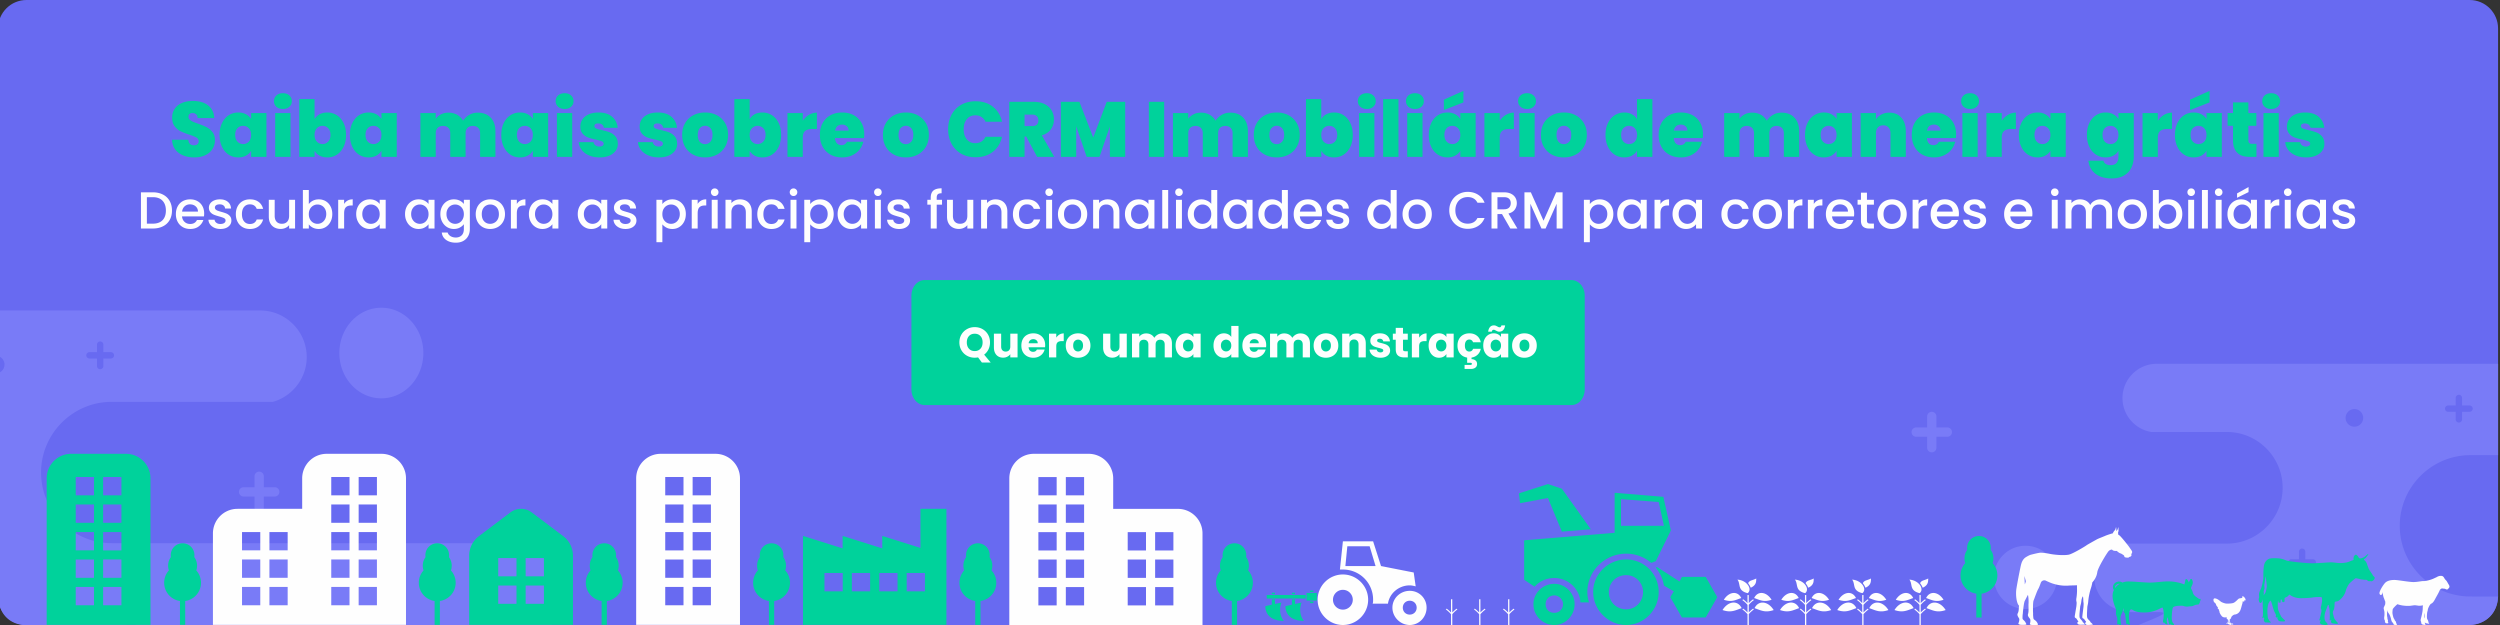
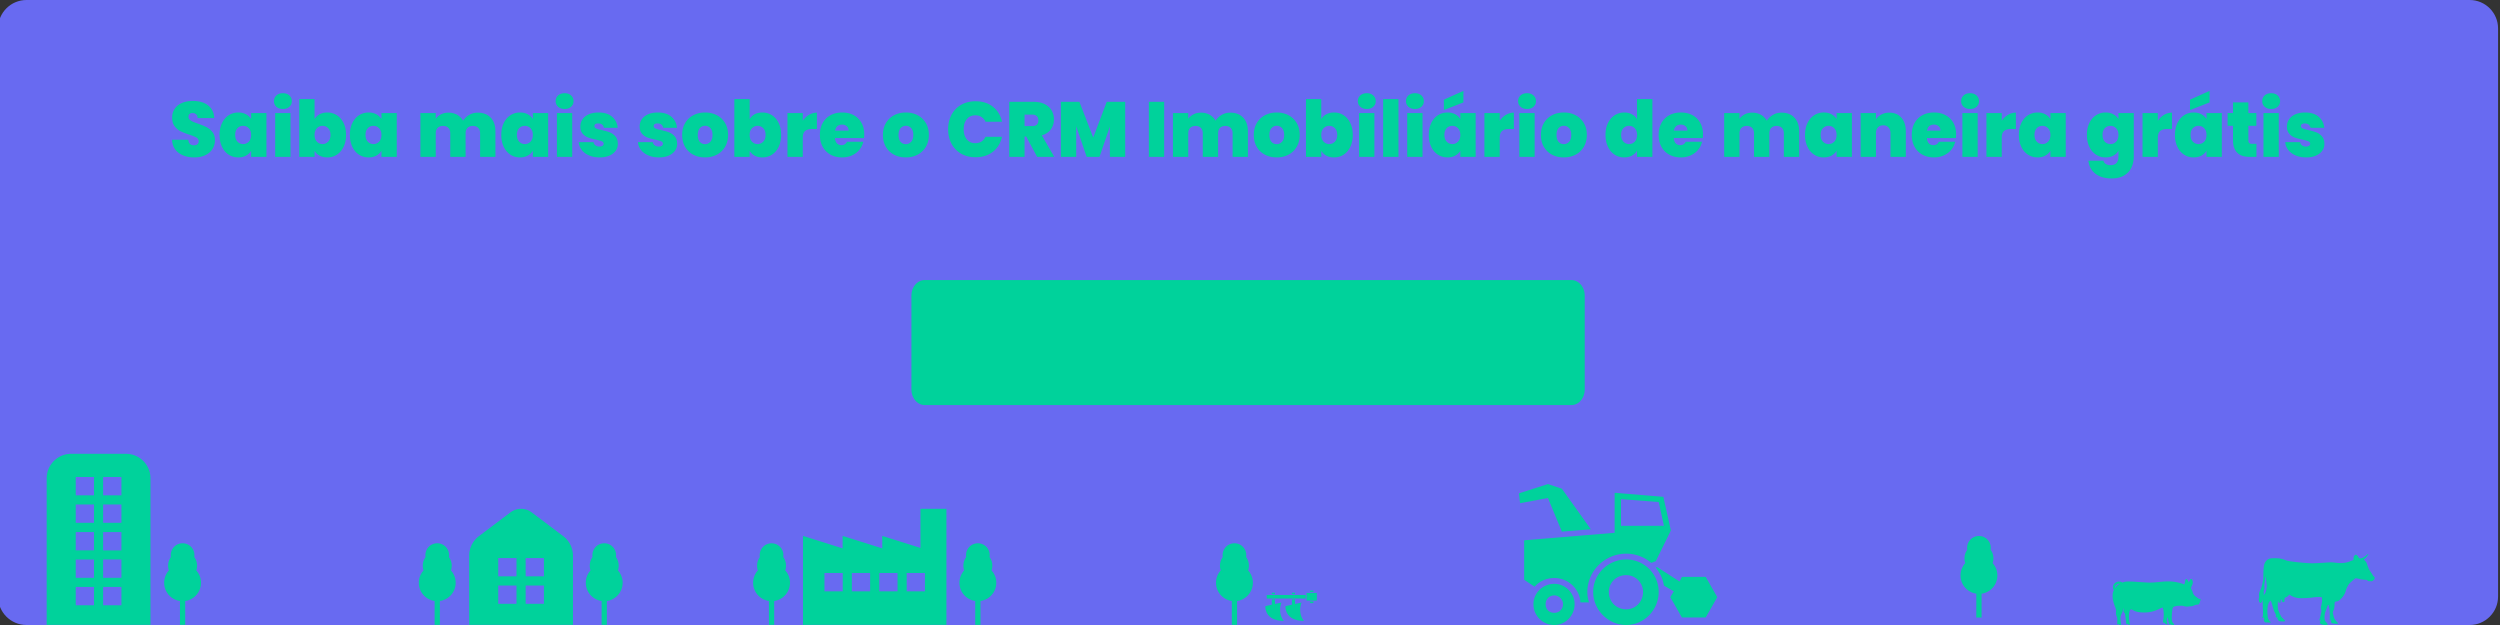
<svg xmlns="http://www.w3.org/2000/svg" xml:space="preserve" width="1200" height="300" shape-rendering="geometricPrecision" text-rendering="geometricPrecision" image-rendering="optimizeQuality" fill-rule="evenodd" clip-rule="evenodd">
  <rect width="100%" height="100%" fill="#333333" stroke="none" />
  <path fill="#686AF1" d="M12.73 0h1172.69c7.54 0 13.65 6.11 13.65 13.65v272.7c0 7.54-6.11 13.65-13.65 13.65H12.73c-7.54 0-13.65-6.11-13.65-13.65V13.65C-.92 6.11 5.19 0 12.73 0z" />
-   <path fill="#797BF7" d="M53.22 169.03c.83 0 1.53.69 1.53 1.54 0 .83-.7 1.52-1.53 1.52h-3.61v3.62c0 .83-.69 1.52-1.52 1.52-.84 0-1.54-.69-1.54-1.52v-3.62h-3.6c-.84 0-1.53-.69-1.53-1.52 0-.85.69-1.54 1.53-1.54h3.6v-3.61c0-.84.7-1.52 1.54-1.52.83 0 1.52.68 1.52 1.52v3.61h3.61zm1132.17 25.6c.84 0 1.53.69 1.53 1.53 0 .83-.69 1.52-1.53 1.52h-3.6v3.63c0 .83-.7 1.52-1.53 1.52-.84 0-1.53-.69-1.53-1.52v-3.63h-3.61c-.83 0-1.52-.69-1.52-1.52 0-.84.69-1.53 1.52-1.53h3.61v-3.61c0-.85.69-1.53 1.53-1.53.83 0 1.53.68 1.53 1.53v3.61h3.6zm13.68-20.01v43.86h-13.33c-18.62 0-33.86 15.27-33.86 33.91 0 18.66 15.24 33.93 33.86 33.93l13.33.03c-.8 11.1-8.99 14.27-17.46 13.65h-155.05c9.07-3.84 15.78-6.18 9.58-6.18h-15.88v-.42c-8.37-.73-15.01-7.84-15.01-16.41 0-7.82 5.51-14.41 12.82-16.06h50.87c14.7 0 26.73-12.06 26.73-26.79 0-14.73-12.03-26.78-26.73-26.78h-36.24c-7.86-1.23-13.91-8.08-13.91-16.27 0-9.06 7.39-16.47 16.44-16.47h163.84zm-88.91 93.82c.84 0 1.52.68 1.52 1.52 0 .85-.68 1.53-1.52 1.53h-3.61v3.62c0 .84-.68 1.52-1.52 1.52-.85 0-1.53-.68-1.53-1.52v-3.62h-3.61c-.84 0-1.52-.68-1.52-1.53 0-.84.68-1.52 1.52-1.52h3.61v-3.62c0-.85.68-1.52 1.53-1.52.84 0 1.52.67 1.52 1.52v3.62h3.61zm19.95-72.09c2.34 0 4.22 1.9 4.22 4.24a4.22 4.22 0 0 1-8.44 0c0-2.34 1.89-4.24 4.22-4.24zm-195.36 8.83h-5.27v-5.28c0-1.23-1-2.23-2.23-2.23-1.22 0-2.23 1-2.23 2.23v5.28h-5.26c-1.23 0-2.22 1-2.22 2.23 0 1.22.99 2.23 2.22 2.23h5.26v5.27c0 1.23 1.01 2.23 2.23 2.23 1.23 0 2.23-1 2.23-2.23v-5.27h5.27c1.21 0 2.21-1.01 2.21-2.23 0-1.23-1-2.23-2.21-2.23zm37.5 56.79c8.38 0 15.16 6.79 15.16 15.17 0 8.4-6.78 15.19-15.16 15.19-8.38 0-15.16-6.79-15.16-15.19 0-8.38 6.78-15.17 15.16-15.17zM264.55 300H65.6c-.77-.47-1.66-.74-2.63-.74-.95 0-1.85.27-2.61.74H16.54c-12.93 1.46-18.36-6.57-17.46-17.47V179.06a4.215 4.215 0 0 0 3.08-4.07c0-1.94-1.3-3.58-3.08-4.08v-21.88H124.91c12.28 0 22.32 10.06 22.32 22.36 0 10.17-6.88 18.82-16.23 21.5H53.57c-18.62 0-33.86 15.26-33.86 33.91 0 18.66 15.24 33.92 33.86 33.92h201.78c10.03 2.19 17.59 11.18 17.59 21.85 0 7.03-3.28 13.33-8.39 17.43zm-81.5-152.29c11.13 0 20.16 9.74 20.16 21.74 0 12.01-9.03 21.75-20.16 21.75s-20.16-9.74-20.16-21.75c0-12 9.03-21.74 20.16-21.74zm-51.15 86.17c1.22 0 2.21.99 2.21 2.22 0 1.23-.99 2.23-2.21 2.23h-5.27v5.27c0 1.23-1 2.24-2.23 2.24-1.22 0-2.23-1.01-2.23-2.24v-5.27h-5.26c-1.22 0-2.22-1-2.22-2.23s1-2.22 2.22-2.22h5.26v-5.28a2.23 2.23 0 0 1 2.23-2.22c1.23 0 2.23.99 2.23 2.22v5.28h5.27z" />
  <path fill="#00D29B" fill-rule="nonzero" d="M1088.03 281.83c-.16.91-.32 2.13-.72 2.81-.18.31-.5.74-.79 1.16.12-.63.11-1.36.06-1.76-.08-.69.38-1.04.39-1.61.01-.61-.17-1.28-.05-1.99.1-.58.44-2.88.58-3.97.19 1.41.67 4.59.53 5.36zM93.31 75.56c-3.07 0-5.6-.73-7.57-2.19-1.98-1.47-3.04-3.56-3.19-6.29h7.84c.07.93.35 1.6.82 2.03.48.42 1.09.64 1.84.64.68 0 1.23-.17 1.67-.51.44-.34.66-.81.66-1.41 0-.77-.37-1.37-1.09-1.8-.73-.42-1.9-.9-3.53-1.42-1.72-.58-3.11-1.13-4.18-1.67-1.06-.54-1.98-1.32-2.77-2.36-.79-1.04-1.18-2.4-1.18-4.07 0-1.7.42-3.16 1.27-4.37.85-1.21 2.03-2.13 3.53-2.76 1.5-.62 3.2-.93 5.1-.93 3.07 0 5.53.72 7.37 2.15 1.83 1.44 2.81 3.46 2.94 6.06h-7.99c-.02-.8-.27-1.4-.73-1.8-.46-.4-1.06-.6-1.78-.6-.55 0-1 .16-1.35.49-.35.32-.53.78-.53 1.38 0 .5.2.94.59 1.3.38.36.86.67 1.44.94.57.26 1.42.59 2.55.99 1.67.57 3.06 1.14 4.14 1.71 1.09.56 2.03 1.35 2.82 2.36.78 1.01 1.18 2.29 1.18 3.84 0 1.58-.4 2.99-1.18 4.24-.79 1.25-1.93 2.24-3.42 2.96-1.48.73-3.24 1.09-5.27 1.09zm12.08-10.8c0-2.18.39-4.08 1.18-5.7.79-1.63 1.86-2.88 3.23-3.75 1.36-.88 2.88-1.31 4.55-1.31 1.45 0 2.7.28 3.75.86a6.27 6.27 0 0 1 2.44 2.32v-2.92h7.35V75.3h-7.35v-2.93c-.58.98-1.39 1.75-2.46 2.33-1.06.57-2.3.86-3.73.86-1.67 0-3.19-.44-4.55-1.31-1.37-.88-2.44-2.13-3.23-3.77-.79-1.64-1.18-3.55-1.18-5.72zm15.15 0c0-1.35-.37-2.41-1.11-3.19-.73-.77-1.64-1.16-2.72-1.16-1.1 0-2.01.38-2.73 1.14-.73.77-1.09 1.83-1.09 3.21 0 1.35.36 2.42 1.09 3.21.72.78 1.63 1.18 2.73 1.18 1.08 0 1.99-.39 2.72-1.17.74-.77 1.11-1.85 1.11-3.22zm15.26-12.45c-1.3 0-2.34-.36-3.13-1.07-.79-.71-1.18-1.61-1.18-2.68 0-1.1.39-2.01 1.18-2.74.79-.72 1.83-1.09 3.13-1.09 1.28 0 2.31.37 3.1 1.09.78.73 1.18 1.64 1.18 2.74 0 1.07-.4 1.97-1.18 2.68-.79.71-1.82 1.07-3.1 1.07zm3.64 1.95V75.3h-7.35V54.26h7.35zm11.55 2.92c.57-1 1.39-1.78 2.44-2.34 1.05-.56 2.28-.84 3.71-.84 1.67 0 3.19.43 4.56 1.31 1.36.87 2.43 2.12 3.22 3.75.79 1.62 1.18 3.52 1.18 5.7 0 2.17-.39 4.08-1.18 5.72-.79 1.64-1.86 2.89-3.22 3.77-1.37.87-2.89 1.31-4.56 1.31-1.43 0-2.66-.28-3.71-.84-1.05-.57-1.87-1.35-2.44-2.35v2.93h-7.35V47.55h7.35v9.63zm7.65 7.58c0-1.38-.37-2.44-1.11-3.21-.73-.76-1.64-1.14-2.72-1.14-1.07 0-1.98.39-2.71 1.16-.74.78-1.11 1.84-1.11 3.19 0 1.37.37 2.45 1.11 3.22.73.78 1.64 1.17 2.71 1.17 1.08 0 1.99-.4 2.72-1.18.74-.79 1.11-1.86 1.11-3.21zm9.3 0c0-2.18.39-4.08 1.18-5.7.79-1.63 1.86-2.88 3.23-3.75 1.36-.88 2.88-1.31 4.55-1.31 1.45 0 2.7.28 3.75.86a6.27 6.27 0 0 1 2.44 2.32v-2.92h7.35V75.3h-7.35v-2.93c-.58.98-1.39 1.75-2.46 2.33-1.06.57-2.3.86-3.73.86-1.67 0-3.19-.44-4.55-1.31-1.37-.88-2.44-2.13-3.23-3.77-.79-1.64-1.18-3.55-1.18-5.72zm15.15 0c0-1.35-.37-2.41-1.11-3.19-.73-.77-1.64-1.16-2.72-1.16-1.1 0-2.01.38-2.73 1.14-.73.77-1.09 1.83-1.09 3.21 0 1.35.36 2.42 1.09 3.21.72.78 1.63 1.18 2.73 1.18 1.08 0 1.99-.39 2.72-1.17.74-.77 1.11-1.85 1.11-3.22zm46.2-10.69c2.65 0 4.73.8 6.24 2.4 1.52 1.6 2.27 3.79 2.27 6.56V75.3h-7.35V64.01c0-1.13-.31-2-.94-2.63-.62-.62-1.47-.93-2.55-.93-1.07 0-1.92.31-2.55.93-.62.63-.93 1.5-.93 2.63V75.3h-7.35V64.01c0-1.13-.31-2-.92-2.63-.62-.62-1.46-.93-2.53-.93-1.1 0-1.97.31-2.59.93-.63.63-.94 1.5-.94 2.63V75.3h-7.35V54.26h7.35v2.77c.65-.9 1.5-1.61 2.53-2.15 1.04-.54 2.23-.81 3.58-.81 1.55 0 2.93.34 4.15 1.01 1.21.68 2.17 1.63 2.87 2.85a8.614 8.614 0 0 1 2.96-2.79c1.22-.71 2.57-1.07 4.05-1.07zm11.32 10.69c0-2.18.4-4.08 1.18-5.7.79-1.63 1.87-2.88 3.23-3.75 1.36-.88 2.88-1.31 4.56-1.31 1.45 0 2.7.28 3.75.86 1.05.57 1.86 1.35 2.43 2.32v-2.92h7.35V75.3h-7.35v-2.93c-.57.98-1.39 1.75-2.45 2.33-1.07.57-2.31.86-3.73.86-1.68 0-3.2-.44-4.56-1.31-1.36-.88-2.44-2.13-3.23-3.77-.78-1.64-1.18-3.55-1.18-5.72zm15.15 0c0-1.35-.37-2.41-1.1-3.19-.74-.77-1.65-1.16-2.72-1.16-1.1 0-2.01.38-2.74 1.14-.72.77-1.09 1.83-1.09 3.21 0 1.35.37 2.42 1.09 3.21.73.78 1.64 1.18 2.74 1.18 1.07 0 1.98-.39 2.72-1.17.73-.77 1.1-1.85 1.1-3.22zm15.27-12.45c-1.3 0-2.35-.36-3.14-1.07-.78-.71-1.18-1.61-1.18-2.68 0-1.1.4-2.01 1.18-2.74.79-.72 1.84-1.09 3.14-1.09 1.27 0 2.3.37 3.09 1.09.79.73 1.18 1.64 1.18 2.74 0 1.07-.39 1.97-1.18 2.68-.79.71-1.82 1.07-3.09 1.07zm3.63 1.95V75.3h-7.35V54.26h7.35zm13.17 21.3c-1.9 0-3.6-.32-5.09-.96-1.48-.63-2.66-1.51-3.52-2.62a6.826 6.826 0 0 1-1.44-3.77h7.12c.1.67.41 1.2.94 1.57.52.38 1.17.57 1.95.57.6 0 1.07-.13 1.42-.38.35-.25.53-.57.53-.97 0-.53-.29-.92-.86-1.17-.58-.25-1.53-.52-2.85-.82-1.5-.3-2.75-.64-3.75-1.01-1-.38-1.87-.99-2.61-1.84-.74-.85-1.11-2-1.11-3.45 0-1.25.34-2.38 1.02-3.39.67-1.02 1.66-1.82 2.98-2.42 1.31-.6 2.89-.9 4.74-.9 2.75 0 4.91.67 6.49 2.02 1.57 1.35 2.49 3.13 2.74 5.33h-6.64c-.13-.68-.42-1.2-.88-1.56-.46-.36-1.08-.54-1.86-.54-.6 0-1.06.11-1.37.33-.31.23-.47.54-.47.94 0 .5.29.88.87 1.15.57.26 1.5.53 2.77.8 1.53.33 2.79.69 3.81 1.09 1.01.4 1.9 1.04 2.66 1.93.76.89 1.14 2.09 1.14 3.62 0 1.22-.35 2.32-1.07 3.3-.71.97-1.72 1.74-3.03 2.31-1.32.56-2.86.84-4.63.84zm28.46 0c-1.9 0-3.59-.32-5.08-.96-1.49-.63-2.67-1.51-3.53-2.62a6.826 6.826 0 0 1-1.44-3.77h7.12c.1.67.42 1.2.94 1.57.53.38 1.18.57 1.95.57.6 0 1.08-.13 1.43-.38.35-.25.52-.57.52-.97 0-.53-.29-.92-.86-1.17-.58-.25-1.53-.52-2.85-.82-1.5-.3-2.75-.64-3.75-1.01-1-.38-1.87-.99-2.61-1.84-.74-.85-1.1-2-1.1-3.45 0-1.25.33-2.38 1.01-3.39.67-1.02 1.67-1.82 2.98-2.42 1.31-.6 2.89-.9 4.74-.9 2.75 0 4.92.67 6.49 2.02 1.58 1.35 2.49 3.13 2.74 5.33h-6.64c-.12-.68-.42-1.2-.88-1.56-.46-.36-1.08-.54-1.86-.54-.6 0-1.05.11-1.37.33-.31.23-.46.54-.46.94 0 .5.28.88.86 1.15.57.26 1.5.53 2.77.8 1.53.33 2.8.69 3.81 1.09 1.01.4 1.9 1.04 2.66 1.93.76.89 1.15 2.09 1.15 3.62 0 1.22-.36 2.32-1.07 3.3-.72.97-1.73 1.74-3.04 2.31-1.31.56-2.86.84-4.63.84zm22.12 0c-2.1 0-3.98-.44-5.64-1.31a9.758 9.758 0 0 1-3.92-3.75c-.95-1.63-1.42-3.54-1.42-5.74 0-2.18.48-4.08 1.44-5.7a9.74 9.74 0 0 1 3.94-3.75c1.66-.88 3.54-1.31 5.64-1.31 2.1 0 3.98.43 5.64 1.31 1.67.87 2.98 2.12 3.94 3.75.97 1.62 1.45 3.52 1.45 5.7 0 2.17-.48 4.08-1.45 5.72a9.751 9.751 0 0 1-3.95 3.77c-1.68.87-3.57 1.31-5.67 1.31zm0-6.38c1.03 0 1.89-.38 2.57-1.14.69-.76 1.03-1.86 1.03-3.28 0-1.43-.34-2.51-1.03-3.26-.68-.75-1.53-1.13-2.53-1.13-1 0-1.84.38-2.51 1.13-.68.75-1.01 1.83-1.01 3.26 0 1.45.32 2.55.97 3.3.65.75 1.49 1.12 2.51 1.12zm21.42-12c.57-1 1.38-1.78 2.43-2.34 1.05-.56 2.29-.84 3.72-.84 1.67 0 3.19.43 4.55 1.31 1.36.87 2.44 2.12 3.23 3.75.78 1.62 1.18 3.52 1.18 5.7 0 2.17-.4 4.08-1.18 5.72-.79 1.64-1.87 2.89-3.23 3.77-1.36.87-2.88 1.31-4.55 1.31-1.43 0-2.67-.28-3.72-.84-1.05-.57-1.86-1.35-2.43-2.35v2.93h-7.35V47.55h7.35v9.63zm7.65 7.58c0-1.38-.37-2.44-1.11-3.21-.74-.76-1.64-1.14-2.72-1.14-1.07 0-1.98.39-2.72 1.16-.74.78-1.1 1.84-1.1 3.19 0 1.37.36 2.45 1.1 3.22.74.78 1.65 1.17 2.72 1.17 1.08 0 1.98-.4 2.72-1.18.74-.79 1.11-1.86 1.11-3.21zm17.85-6.79c.82-1.2 1.82-2.15 3-2.85 1.17-.7 2.43-1.05 3.78-1.05v7.84h-2.06c-1.6 0-2.79.31-3.56.94-.78.62-1.16 1.71-1.16 3.26v9.19h-7.35V54.26h7.35v3.71zm29.51 6.56c0 .58-.04 1.15-.11 1.73h-13.92c.08 1.15.4 2.01.96 2.57.56.56 1.28.84 2.16.84 1.22 0 2.1-.55 2.62-1.65h7.84a9.164 9.164 0 0 1-1.9 3.88c-.93 1.14-2.11 2.03-3.54 2.68-1.42.65-3 .98-4.72.98-2.08 0-3.92-.44-5.54-1.31a9.471 9.471 0 0 1-3.78-3.75c-.92-1.63-1.37-3.54-1.37-5.74s.45-4.11 1.35-5.72c.9-1.61 2.15-2.86 3.77-3.73 1.61-.88 3.47-1.31 5.57-1.31 2.07 0 3.91.42 5.51 1.27 1.6.85 2.85 2.07 3.75 3.66.9 1.59 1.35 3.45 1.35 5.6zm-7.5-1.83c0-.9-.3-1.61-.9-2.12-.6-.51-1.35-.77-2.25-.77-.9 0-1.64.24-2.21.73-.58.49-.95 1.21-1.13 2.16h6.49zm27.45 12.86c-2.1 0-3.98-.44-5.65-1.31a9.732 9.732 0 0 1-3.91-3.75c-.95-1.63-1.43-3.54-1.43-5.74 0-2.18.48-4.08 1.44-5.7.97-1.63 2.28-2.88 3.94-3.75 1.66-.88 3.55-1.31 5.65-1.31 2.1 0 3.98.43 5.64 1.31 1.66.87 2.97 2.12 3.94 3.75.96 1.62 1.44 3.52 1.44 5.7 0 2.17-.48 4.08-1.44 5.72a9.777 9.777 0 0 1-3.96 3.77c-1.67.87-3.56 1.31-5.66 1.31zm0-6.38c1.02 0 1.88-.38 2.57-1.14.68-.76 1.03-1.86 1.03-3.28 0-1.43-.35-2.51-1.03-3.26-.69-.75-1.53-1.13-2.53-1.13-1 0-1.84.38-2.52 1.13-.67.75-1.01 1.83-1.01 3.26 0 1.45.33 2.55.98 3.3.65.75 1.48 1.12 2.51 1.12zm20.32-7.16c0-2.6.55-4.92 1.63-6.95 1.09-2.04 2.64-3.63 4.63-4.77 2.01-1.13 4.31-1.7 6.9-1.7 3.3 0 6.08.88 8.33 2.64 2.25 1.76 3.7 4.16 4.35 7.18h-7.91c-.48-1-1.13-1.76-1.97-2.29-.84-.52-1.81-.78-2.91-.78-1.7 0-3.05.6-4.07 1.82-1.01 1.21-1.52 2.83-1.52 4.85 0 2.05.51 3.68 1.52 4.9 1.02 1.21 2.37 1.81 4.07 1.81 1.1 0 2.07-.26 2.91-.78.84-.53 1.49-1.29 1.97-2.29h7.91c-.65 3.02-2.1 5.42-4.35 7.18-2.25 1.76-5.03 2.64-8.33 2.64-2.59 0-4.89-.56-6.9-1.7a11.85 11.85 0 0 1-4.63-4.76c-1.08-2.04-1.63-4.37-1.63-7zm42.72 13.28-5.25-9.75h-.79v9.75h-7.35V48.86h11.59c2.12 0 3.92.37 5.4 1.11 1.47.73 2.58 1.75 3.33 3.03.75 1.29 1.13 2.73 1.13 4.33 0 1.8-.5 3.39-1.48 4.75-.99 1.36-2.43 2.33-4.33 2.9l5.96 10.32h-8.21zm-6.04-14.78h3.64c1 0 1.75-.24 2.25-.71.5-.48.75-1.16.75-2.06 0-.85-.26-1.52-.77-2.01-.52-.49-1.26-.73-2.23-.73h-3.64v5.51zm48.3-11.66V75.3h-7.35V60.71l-4.99 14.59h-6.15l-5.02-14.7v14.7h-7.35V48.86h8.88l6.64 17.17 6.49-17.17h8.85zm18.71 0V75.3h-7.35V48.86h7.35zm31.69 5.21c2.65 0 4.73.8 6.24 2.4 1.51 1.6 2.27 3.79 2.27 6.56V75.3h-7.35V64.01c0-1.13-.31-2-.94-2.63-.62-.62-1.47-.93-2.55-.93-1.07 0-1.92.31-2.55.93-.62.63-.93 1.5-.93 2.63V75.3h-7.35V64.01c0-1.13-.31-2-.92-2.63-.62-.62-1.46-.93-2.53-.93-1.1 0-1.97.31-2.59.93-.63.63-.94 1.5-.94 2.63V75.3H563V54.26h7.35v2.77c.65-.9 1.49-1.61 2.53-2.15 1.04-.54 2.23-.81 3.58-.81 1.55 0 2.93.34 4.15 1.01 1.21.68 2.17 1.63 2.87 2.85a8.614 8.614 0 0 1 2.96-2.79c1.22-.71 2.57-1.07 4.05-1.07zm22.31 21.49c-2.1 0-3.98-.44-5.64-1.31a9.695 9.695 0 0 1-3.92-3.75c-.95-1.63-1.43-3.54-1.43-5.74 0-2.18.48-4.08 1.45-5.7a9.714 9.714 0 0 1 3.93-3.75c1.67-.88 3.55-1.31 5.65-1.31 2.1 0 3.98.43 5.64 1.31a9.74 9.74 0 0 1 3.94 3.75c.96 1.62 1.44 3.52 1.44 5.7 0 2.17-.48 4.08-1.44 5.72a9.715 9.715 0 0 1-3.96 3.77c-1.67.87-3.56 1.31-5.66 1.31zm0-6.38c1.03 0 1.88-.38 2.57-1.14.69-.76 1.03-1.86 1.03-3.28 0-1.43-.34-2.51-1.03-3.26s-1.53-1.13-2.53-1.13c-1 0-1.84.38-2.51 1.13-.68.75-1.02 1.83-1.02 3.26 0 1.45.33 2.55.98 3.3.65.75 1.49 1.12 2.51 1.12zm21.41-12c.58-1 1.39-1.78 2.44-2.34 1.05-.56 2.29-.84 3.71-.84 1.68 0 3.2.43 4.56 1.31 1.36.87 2.44 2.12 3.22 3.75.79 1.62 1.19 3.52 1.19 5.7 0 2.17-.4 4.08-1.19 5.72-.78 1.64-1.86 2.89-3.22 3.77-1.36.87-2.88 1.31-4.56 1.31-1.42 0-2.66-.28-3.71-.84-1.05-.57-1.86-1.35-2.44-2.35v2.93h-7.35V47.55h7.35v9.63zm7.65 7.58c0-1.38-.37-2.44-1.1-3.21-.74-.76-1.65-1.14-2.72-1.14-1.08 0-1.98.39-2.72 1.16-.74.78-1.11 1.84-1.11 3.19 0 1.37.37 2.45 1.11 3.22.74.78 1.64 1.17 2.72 1.17 1.07 0 1.98-.4 2.72-1.18.73-.79 1.1-1.86 1.1-3.21zm14.22-12.45c-1.3 0-2.35-.36-3.14-1.07-.78-.71-1.18-1.61-1.18-2.68 0-1.1.4-2.01 1.18-2.74.79-.72 1.84-1.09 3.14-1.09 1.27 0 2.3.37 3.09 1.09.79.73 1.18 1.64 1.18 2.74 0 1.07-.39 1.97-1.18 2.68-.79.71-1.82 1.07-3.09 1.07zm3.63 1.95V75.3h-7.35V54.26h7.35zm11.55-6.71V75.3h-7.35V47.55h7.35zm7.92 4.76c-1.3 0-2.35-.36-3.14-1.07-.78-.71-1.18-1.61-1.18-2.68 0-1.1.4-2.01 1.18-2.74.79-.72 1.84-1.09 3.14-1.09 1.27 0 2.3.37 3.09 1.09.79.73 1.18 1.64 1.18 2.74 0 1.07-.39 1.97-1.18 2.68-.79.71-1.82 1.07-3.09 1.07zm3.63 1.95V75.3h-7.35V54.26h7.35zm3 10.5c0-2.18.4-4.08 1.18-5.7.79-1.63 1.87-2.88 3.23-3.75 1.36-.88 2.88-1.31 4.56-1.31 1.45 0 2.7.28 3.75.86 1.05.57 1.86 1.35 2.43 2.32v-2.92h7.35V75.3h-7.35v-2.93c-.57.98-1.39 1.75-2.45 2.33-1.07.57-2.31.86-3.73.86-1.68 0-3.2-.44-4.56-1.31-1.36-.88-2.44-2.13-3.23-3.77-.78-1.64-1.18-3.55-1.18-5.72zm15.15 0c0-1.35-.37-2.41-1.1-3.19-.74-.77-1.65-1.16-2.72-1.16-1.1 0-2.01.38-2.74 1.14-.72.77-1.09 1.83-1.09 3.21 0 1.35.37 2.42 1.09 3.21.73.78 1.64 1.18 2.74 1.18 1.07 0 1.98-.39 2.72-1.17.73-.77 1.1-1.85 1.1-3.22zm1.47-15.6-9.38 3.67v-4.98l9.38-4.24v5.55zm17.43 8.81c.83-1.2 1.83-2.15 3-2.85 1.18-.7 2.44-1.05 3.79-1.05v7.84h-2.06c-1.6 0-2.79.31-3.56.94-.78.62-1.17 1.71-1.17 3.26v9.19h-7.35V54.26h7.35v3.71zm13.13-5.66c-1.3 0-2.35-.36-3.13-1.07-.79-.71-1.18-1.61-1.18-2.68 0-1.1.39-2.01 1.18-2.74.78-.72 1.83-1.09 3.13-1.09 1.27 0 2.3.37 3.09 1.09.79.73 1.18 1.64 1.18 2.74 0 1.07-.39 1.97-1.18 2.68-.79.71-1.82 1.07-3.09 1.07zm3.64 1.95V75.3h-7.35V54.26h7.35zm13.98 21.3c-2.1 0-3.98-.44-5.64-1.31a9.758 9.758 0 0 1-3.92-3.75c-.95-1.63-1.42-3.54-1.42-5.74 0-2.18.48-4.08 1.44-5.7a9.678 9.678 0 0 1 3.94-3.75c1.66-.88 3.54-1.31 5.64-1.31 2.1 0 3.98.43 5.64 1.31 1.67.87 2.98 2.12 3.94 3.75.96 1.62 1.45 3.52 1.45 5.7 0 2.17-.49 4.08-1.45 5.72a9.751 9.751 0 0 1-3.95 3.77c-1.68.87-3.57 1.31-5.67 1.31zm0-6.38c1.03 0 1.88-.38 2.57-1.14.69-.76 1.03-1.86 1.03-3.28 0-1.43-.34-2.51-1.03-3.26s-1.53-1.13-2.53-1.13c-1 0-1.84.38-2.51 1.13-.68.75-1.01 1.83-1.01 3.26 0 1.45.32 2.55.97 3.3.65.75 1.49 1.12 2.51 1.12zm20.03-4.42c0-2.18.39-4.08 1.18-5.7.79-1.63 1.87-2.88 3.24-3.75 1.38-.88 2.9-1.31 4.58-1.31 1.35 0 2.55.28 3.62.84 1.06.56 1.89 1.33 2.49 2.31v-9.6h7.39V75.3h-7.39v-2.93c-.58.98-1.39 1.75-2.44 2.33-1.05.57-2.28.86-3.71.86-1.67 0-3.19-.44-4.56-1.31-1.36-.88-2.43-2.13-3.22-3.77-.79-1.64-1.18-3.55-1.18-5.72zm15.15 0c0-1.35-.37-2.41-1.11-3.19-.74-.77-1.64-1.16-2.72-1.16-1.1 0-2.01.38-2.73 1.14-.73.77-1.09 1.83-1.09 3.21 0 1.35.36 2.42 1.09 3.21.72.78 1.63 1.18 2.73 1.18 1.08 0 1.98-.39 2.72-1.17.74-.77 1.11-1.85 1.11-3.22zm31.65-.23c0 .58-.04 1.15-.11 1.73h-13.92c.08 1.15.4 2.01.96 2.57.56.56 1.28.84 2.16.84 1.22 0 2.1-.55 2.62-1.65h7.84a9.164 9.164 0 0 1-1.9 3.88c-.93 1.14-2.11 2.03-3.54 2.68-1.42.65-3 .98-4.72.98-2.08 0-3.92-.44-5.54-1.31a9.471 9.471 0 0 1-3.78-3.75c-.92-1.63-1.37-3.54-1.37-5.74s.45-4.11 1.35-5.72c.9-1.61 2.15-2.86 3.77-3.73 1.61-.88 3.47-1.31 5.57-1.31 2.07 0 3.91.42 5.51 1.27 1.6.85 2.85 2.07 3.75 3.66.9 1.59 1.35 3.45 1.35 5.6zm-7.5-1.83c0-.9-.3-1.61-.9-2.12-.6-.51-1.35-.77-2.25-.77-.9 0-1.64.24-2.21.73-.58.49-.96 1.21-1.13 2.16h6.49zm45.15-8.63c2.65 0 4.73.8 6.24 2.4 1.51 1.6 2.27 3.79 2.27 6.56V75.3h-7.35V64.01c0-1.13-.31-2-.94-2.63-.62-.62-1.47-.93-2.55-.93-1.07 0-1.92.31-2.55.93-.62.63-.93 1.5-.93 2.63V75.3h-7.35V64.01c0-1.13-.31-2-.92-2.63-.62-.62-1.46-.93-2.53-.93-1.11 0-1.97.31-2.59.93-.63.63-.94 1.5-.94 2.63V75.3h-7.35V54.26h7.35v2.77c.65-.9 1.49-1.61 2.53-2.15 1.04-.54 2.23-.81 3.58-.81 1.55 0 2.93.34 4.15 1.01 1.21.68 2.17 1.63 2.87 2.85a8.614 8.614 0 0 1 2.96-2.79c1.22-.71 2.57-1.07 4.05-1.07zm11.32 10.69c0-2.18.4-4.08 1.18-5.7.79-1.63 1.87-2.88 3.23-3.75 1.36-.88 2.88-1.31 4.55-1.31 1.45 0 2.7.28 3.75.86 1.05.57 1.87 1.35 2.44 2.32v-2.92h7.35V75.3h-7.35v-2.93c-.57.98-1.39 1.75-2.46 2.33-1.06.57-2.3.86-3.73.86-1.67 0-3.19-.44-4.55-1.31-1.36-.88-2.44-2.13-3.23-3.77-.78-1.64-1.18-3.55-1.18-5.72zm15.15 0c0-1.35-.37-2.41-1.11-3.19-.73-.77-1.64-1.16-2.71-1.16-1.1 0-2.02.38-2.74 1.14-.73.77-1.09 1.83-1.09 3.21 0 1.35.36 2.42 1.09 3.21.72.78 1.64 1.18 2.74 1.18 1.07 0 1.98-.39 2.71-1.17.74-.77 1.11-1.85 1.11-3.22zm25.31-10.69c2.43 0 4.35.81 5.78 2.42 1.42 1.61 2.14 3.79 2.14 6.54V75.3h-7.35V64.01c0-1.2-.32-2.14-.94-2.83-.63-.69-1.46-1.03-2.51-1.03-1.1 0-1.97.34-2.59 1.03-.63.69-.94 1.63-.94 2.83V75.3h-7.35V54.26h7.35v3c.65-.95 1.53-1.72 2.63-2.31 1.1-.58 2.36-.88 3.78-.88zm32.07 10.46c0 .58-.04 1.15-.12 1.73h-13.91c.08 1.15.4 2.01.96 2.57.56.56 1.28.84 2.15.84 1.23 0 2.1-.55 2.63-1.65h7.84a9.164 9.164 0 0 1-1.9 3.88c-.93 1.14-2.12 2.03-3.54 2.68-1.43.65-3 .98-4.73.98-2.07 0-3.91-.44-5.53-1.31a9.471 9.471 0 0 1-3.78-3.75c-.92-1.63-1.37-3.54-1.37-5.74s.45-4.11 1.35-5.72c.9-1.61 2.15-2.86 3.77-3.73 1.61-.88 3.46-1.31 5.56-1.31 2.08 0 3.92.42 5.52 1.27 1.6.85 2.85 2.07 3.75 3.66.9 1.59 1.35 3.45 1.35 5.6zm-7.5-1.83c0-.9-.3-1.61-.9-2.12-.6-.51-1.35-.77-2.25-.77-.9 0-1.64.24-2.22.73-.57.49-.95 1.21-1.12 2.16h6.49zm14.21-10.39c-1.3 0-2.34-.36-3.13-1.07-.79-.71-1.18-1.61-1.18-2.68 0-1.1.39-2.01 1.18-2.74.79-.72 1.83-1.09 3.13-1.09 1.27 0 2.31.37 3.09 1.09.79.73 1.18 1.64 1.18 2.74 0 1.07-.39 1.97-1.18 2.68-.78.71-1.82 1.07-3.09 1.07zm3.64 1.95V75.3h-7.35V54.26h7.35zm11.55 3.71c.82-1.2 1.82-2.15 3-2.85 1.17-.7 2.43-1.05 3.78-1.05v7.84h-2.06c-1.6 0-2.79.31-3.56.94-.78.62-1.16 1.71-1.16 3.26v9.19h-7.35V54.26h7.35v3.71zm8.21 6.79c0-2.18.39-4.08 1.18-5.7.79-1.63 1.86-2.88 3.23-3.75 1.36-.88 2.88-1.31 4.55-1.31 1.45 0 2.7.28 3.75.86a6.27 6.27 0 0 1 2.44 2.32v-2.92h7.35V75.3h-7.35v-2.93c-.58.98-1.39 1.75-2.46 2.33-1.06.57-2.3.86-3.73.86-1.67 0-3.19-.44-4.55-1.31-1.37-.88-2.44-2.13-3.23-3.77-.79-1.64-1.18-3.55-1.18-5.72zm15.15 0c0-1.35-.37-2.41-1.11-3.19-.73-.77-1.64-1.16-2.72-1.16-1.1 0-2.01.38-2.73 1.14-.73.77-1.09 1.83-1.09 3.21 0 1.35.36 2.42 1.09 3.21.72.78 1.63 1.18 2.73 1.18 1.08 0 1.99-.39 2.72-1.17.74-.77 1.11-1.85 1.11-3.22zM1010.67 54c1.43 0 2.67.28 3.73.86 1.07.57 1.89 1.35 2.46 2.32v-2.92h7.35v20.81c0 1.98-.37 3.76-1.12 5.35-.75 1.58-1.92 2.85-3.51 3.8-1.59.95-3.59 1.43-6.02 1.43-3.25 0-5.85-.77-7.8-2.29-1.95-1.53-3.06-3.6-3.34-6.23h7.24c.15.68.53 1.2 1.13 1.58.6.37 1.37.56 2.32.56 2.5 0 3.75-1.4 3.75-4.2v-2.7c-.57.98-1.39 1.75-2.46 2.33-1.06.57-2.3.86-3.73.86-1.67 0-3.19-.44-4.55-1.31-1.36-.88-2.44-2.13-3.23-3.77-.79-1.64-1.18-3.55-1.18-5.72 0-2.18.39-4.08 1.18-5.7.79-1.63 1.87-2.88 3.23-3.75 1.36-.88 2.88-1.31 4.55-1.31zm6.19 10.76c0-1.35-.37-2.41-1.11-3.19-.73-.77-1.64-1.16-2.71-1.16-1.1 0-2.02.38-2.74 1.14-.73.77-1.09 1.83-1.09 3.21 0 1.35.36 2.42 1.09 3.21.72.78 1.64 1.18 2.74 1.18 1.07 0 1.98-.39 2.71-1.17.74-.77 1.11-1.85 1.11-3.22zm18.9-6.79c.83-1.2 1.83-2.15 3-2.85 1.18-.7 2.44-1.05 3.79-1.05v7.84h-2.06c-1.6 0-2.79.31-3.57.94-.77.62-1.16 1.71-1.16 3.26v9.19h-7.35V54.26h7.35v3.71zm8.21 6.79c0-2.18.4-4.08 1.18-5.7.79-1.63 1.87-2.88 3.23-3.75 1.36-.88 2.88-1.31 4.56-1.31 1.45 0 2.7.28 3.75.86 1.05.57 1.86 1.35 2.43 2.32v-2.92h7.35V75.3h-7.35v-2.93c-.57.98-1.39 1.75-2.45 2.33-1.06.57-2.31.86-3.73.86-1.68 0-3.2-.44-4.56-1.31-1.36-.88-2.44-2.13-3.23-3.77-.78-1.64-1.18-3.55-1.18-5.72zm15.15 0c0-1.35-.36-2.41-1.1-3.19-.74-.77-1.65-1.16-2.72-1.16-1.1 0-2.01.38-2.74 1.14-.72.77-1.09 1.83-1.09 3.21 0 1.35.37 2.42 1.09 3.21.73.78 1.64 1.18 2.74 1.18 1.07 0 1.98-.39 2.72-1.17.74-.77 1.1-1.85 1.1-3.22zm1.47-15.6-9.38 3.67v-4.98l9.38-4.24v5.55zm22.5 19.87v6.27h-3.19c-5.38 0-8.06-2.67-8.06-7.99v-6.94h-2.59v-6.11h2.59v-5.1h7.38v5.1h3.83v6.11h-3.83v7.05c0 .58.13.99.4 1.24.26.25.7.37 1.33.37h2.14zm7.08-16.72c-1.3 0-2.34-.36-3.13-1.07-.79-.71-1.18-1.61-1.18-2.68 0-1.1.39-2.01 1.18-2.74.79-.72 1.83-1.09 3.13-1.09 1.28 0 2.31.37 3.1 1.09.78.73 1.18 1.64 1.18 2.74 0 1.07-.4 1.97-1.18 2.68-.79.71-1.82 1.07-3.1 1.07zm3.64 1.95V75.3h-7.35V54.26h7.35zm13.16 21.3c-1.9 0-3.59-.32-5.08-.96-1.48-.63-2.66-1.51-3.52-2.62a6.764 6.764 0 0 1-1.45-3.77h7.13c.1.67.41 1.2.94 1.57.52.38 1.17.57 1.95.57.6 0 1.07-.13 1.42-.38.35-.25.53-.57.53-.97 0-.53-.29-.92-.87-1.17-.57-.25-1.52-.52-2.85-.82-1.5-.3-2.75-.64-3.75-1.01-1-.38-1.86-.99-2.6-1.84-.74-.85-1.11-2-1.11-3.45 0-1.25.34-2.38 1.01-3.39.68-1.02 1.67-1.82 2.98-2.42 1.32-.6 2.9-.9 4.75-.9 2.75 0 4.91.67 6.49 2.02 1.57 1.35 2.48 3.13 2.73 5.33h-6.63c-.13-.68-.42-1.2-.89-1.56-.46-.36-1.08-.54-1.85-.54-.6 0-1.06.11-1.37.33-.31.23-.47.54-.47.94 0 .5.29.88.86 1.15.58.26 1.5.53 2.78.8 1.52.33 2.79.69 3.8 1.09 1.02.4 1.91 1.04 2.67 1.93.76.89 1.14 2.09 1.14 3.62 0 1.22-.36 2.32-1.07 3.3-.71.97-1.72 1.74-3.04 2.31-1.31.56-2.85.84-4.63.84zm-663.12 58.87H754.3c3.52 0 6.37 3.36 6.37 7.5v45c0 4.14-2.85 7.5-6.37 7.5H443.85c-3.52 0-6.37-3.36-6.37-7.5v-45c0-4.14 2.85-7.5 6.37-7.5zm-58.42 165.51v-42.71l19.03 6v-6l19.03 6v-6l18.34 5.78v-18.77h12.45v55.7H385.43zm19.08-24.89h-8.77v8.78h8.77v-8.78zm13.15 0h-8.77v8.78h8.77v-8.78zm13.16 0h-8.76v8.78h8.76v-8.78zm13.15 0h-8.76v8.78h8.76v-8.78zm-148.26-8.59c0 .33-.02.64-.07.95a6.847 6.847 0 0 1 1.34 4.1c0 .8-.14 1.57-.38 2.29a8.823 8.823 0 0 1 2.27 5.92c0 4.46-3.29 8.14-7.58 8.76v11.45h-2.52v-11.45c-4.28-.62-7.58-4.3-7.58-8.76 0-2.27.86-4.35 2.27-5.92-.24-.72-.38-1.49-.38-2.29 0-1.54.49-2.95 1.34-4.1-.05-.3-.07-.62-.07-.95 0-3.15 2.54-5.69 5.68-5.69a5.68 5.68 0 0 1 5.69 5.69h-.01zm302.51 0c0 .33-.03.64-.08.95a6.847 6.847 0 0 1 1.34 4.1c0 .8-.14 1.57-.38 2.29a8.783 8.783 0 0 1 2.28 5.92c0 4.46-3.3 8.14-7.58 8.76v11.45h-2.53v-11.45c-4.28-.62-7.58-4.3-7.58-8.76 0-2.27.86-4.35 2.27-5.92-.24-.72-.38-1.49-.38-2.29 0-1.54.5-2.95 1.35-4.1-.06-.3-.08-.62-.08-.95a5.68 5.68 0 0 1 5.69-5.69c3.14 0 5.68 2.54 5.68 5.69zm-123.16 0c0 .33-.03.64-.08.95a6.847 6.847 0 0 1 1.34 4.1c0 .8-.14 1.57-.38 2.29a8.808 8.808 0 0 1 2.28 5.93c0 4.45-3.3 8.13-7.58 8.75v11.46h-2.53v-11.46c-4.28-.62-7.58-4.3-7.58-8.75 0-2.28.86-4.36 2.27-5.93-.24-.72-.38-1.49-.38-2.29 0-1.54.5-2.95 1.34-4.1-.05-.3-.07-.62-.07-.95 0-3.14 2.54-5.68 5.69-5.68 3.14 0 5.68 2.54 5.68 5.68zm-99.03 0c0 .33-.03.64-.08.95a6.847 6.847 0 0 1 1.34 4.1c0 .8-.14 1.57-.38 2.29a8.808 8.808 0 0 1 2.28 5.93c0 4.45-3.3 8.13-7.58 8.75v11.46h-2.53v-11.46c-4.28-.62-7.58-4.3-7.58-8.75 0-2.28.86-4.36 2.27-5.93-.24-.72-.38-1.49-.38-2.29 0-1.54.5-2.95 1.34-4.1-.05-.3-.07-.62-.07-.95 0-3.14 2.54-5.68 5.68-5.68 3.15 0 5.69 2.54 5.69 5.68zm448.26 20.18-5.56 9.74h-11.42l-5.57-9.74 1.67-2.79-4.73-2.78c-.55-3.34-1.95-6.13-3.9-8.63l.56-.28 10.86 6.96 1.11-2.23h11.42l5.56 9.75zm-60.68-32.58-13.92 1.12-6.68-16.15-13.37 2.51-.55-4.73 13.92-4.46 6.68 2.23 13.92 19.48zm14.47-1.67v-12.8l18.09 1.39 2.51 11.41h-20.6zm20.32-13.91-23.38-1.95v19.21l-43.43 3.61v18.93l5.01 3.34c2.23-2.5 5.57-4.17 9.47-4.17 6.68 0 12.25 5.29 12.52 11.69h4.18c-.55-1.39-.83-3.06-.83-5.01 0-10.02 8.35-18.37 18.65-18.37 4.45 0 8.91 1.67 11.97 4.45l2.22-.83 7.24-14.76-3.62-16.14zm-52.33 55.67c-2.51 0-4.18-1.67-4.18-4.17 0-2.23 1.67-4.18 4.18-4.18 2.22 0 4.17 1.95 4.17 4.18 0 2.5-1.95 4.17-4.17 4.17zm0-13.92c-5.57 0-10.02 4.46-10.02 9.75A9.98 9.98 0 0 0 746.07 300c5.29 0 9.74-4.46 9.74-10.02 0-5.29-4.45-9.75-9.74-9.75zm34.52 12.25c-4.74 0-8.35-3.61-8.35-8.35 0-4.45 3.61-8.07 8.35-8.07 4.45 0 8.07 3.62 8.07 8.07 0 4.74-3.62 8.35-8.07 8.35zm0-23.94c-8.63 0-15.87 6.96-15.87 15.59 0 8.63 7.24 15.87 15.87 15.87 8.62 0 15.58-7.24 15.58-15.87 0-8.63-6.96-15.59-15.58-15.59zm-565.03-2.08c0 .33-.03.64-.07.95a6.914 6.914 0 0 1 1.34 4.1c0 .8-.14 1.57-.38 2.29a8.823 8.823 0 0 1 2.27 5.92c0 4.46-3.3 8.14-7.58 8.76v11.45h-2.53v-11.45c-4.28-.62-7.58-4.3-7.58-8.76 0-2.27.86-4.35 2.28-5.92-.24-.72-.38-1.49-.38-2.29 0-1.54.49-2.95 1.34-4.1a5.68 5.68 0 0 1 5.61-6.64c3.14 0 5.68 2.54 5.68 5.69zm-122.24 0c0 .33-.02.64-.07.95a6.847 6.847 0 0 1 1.34 4.1c0 .8-.14 1.57-.38 2.29a8.823 8.823 0 0 1 2.27 5.92c0 4.46-3.29 8.14-7.58 8.76v11.45h-2.52v-11.45c-4.28-.62-7.58-4.3-7.58-8.76 0-2.27.85-4.35 2.27-5.92-.24-.72-.38-1.49-.38-2.29 0-1.54.49-2.95 1.34-4.1-.05-.3-.07-.62-.07-.95 0-3.15 2.54-5.69 5.68-5.69a5.68 5.68 0 0 1 5.69 5.69h-.01zm518.66 18.74v-.73h-1.52v.73h1.52zm9.65 0v-.73h-1.52v.73h1.52zm3.11 4.03-3.11.66v-2.18h-1.52v2.51l-3.1.73s-.6 7.07 8.92 7.07c-1.32-1.26-2.64-4.89-1.19-8.79zm-16.72-3.64h18.7v1.72h-18.7v-1.72zm19.1-.99h4.96v3.7h-4.96v-3.7zm1.65 4.1v.79h1.66v-.79h-1.66zm1.66-5.29h-1.66v.79h1.66v-.79zm-15.34 5.82-3.11.66v-2.18h-1.52v2.51l-3.1.73s-.6 7.07 8.92 7.07c-1.32-1.26-2.64-4.89-1.19-8.79zM22.4 299.93v-70.31c0-6.52 5.27-11.79 11.78-11.79h26.27c6.51 0 11.78 5.27 11.78 11.79v70.31H22.4zm22.71-70.96h-8.76v8.78h8.76v-8.78zm0 13.17h-8.76v8.8h8.76v-8.8zm0 13.24h-8.76v8.79h8.76v-8.79zm0 13.18h-8.76v8.79h8.76v-8.79zm0 13.17h-8.76v8.8h8.76v-8.8zm13.17-52.76H49.5v8.78h8.78v-8.78zm0 13.18H49.5v8.79h8.78v-8.79zm0 13.23H49.5v8.8h8.78v-8.8zm0 13.18H49.5v8.79h8.78v-8.79zm0 13.18H49.5v8.79h8.78v-8.79zm166.92 18.19v-33.17c0-3.71 1.75-7.2 4.7-9.42l15.12-11.4a8.475 8.475 0 0 1 10.19 0l15.12 11.4c2.95 2.22 4.7 5.71 4.7 9.42v33.17H225.2zm22.72-32.07h-8.77v8.79h8.77v-8.79zm0 13.19h-8.77v8.78h8.77v-8.78zm13.16-13.19h-8.77v8.79h8.77v-8.79zm0 13.19h-8.77v8.78h8.77v-8.78zm755.42-.72c.33-.11.67-.14.99-.08a7.25 7.25 0 0 0-2.28 2.02c-.13-.8.4-1.63 1.29-1.94zm-2.41 6.76c.41 2.89 1.46 4.8 1.56 5.42.1.61 0 1.43 0 2.01-.01.57.53 1.68.62 2.17.09.5.02 2.29-.01 2.59-.02.31.06.71.46.23.43.42 1.64.84 1.37-.04-.17-.54-.38-3.13-.22-3.64.15-.5.52-1.25.74-1.76.22-.51.67-1.86.74-2.09.06-.22.1.54-.01 1.03-.1.49.02.91.43 1.2.2.12.26.93.37 1.42.1.49.32 2.2.36 2.83.04.63.28 1.56.62.94.23.36 1.57.91 1.2-.03-.37-.95-.46-2.86-.46-3.35.01-.68.13-1.91.3-2.52.05-.18.09-.3.11-.39.13-.5.7-.74 1.15-.49.88.47 1.81 1.34 5.64 1.39 5.65.06 8.73-2.82 8.98-2.29.02.03.04.07.06.11.18.38.3.79.35 1.22.09.79.15 1.54.14 2.13-.01.53-.07 1.8-.29 2.47-.22.67.13 1.76.5 1.03.1.54.8.89 1.34 1.09.55.2-.03-1.04-.07-1.36-.03-.27-.02-1.24.25-2.15.06.14.11.26.15.39.17.49.45 1.41.48 2.12.02.72.73 1.59.82.76.27.46 1.05.5 1.62.46.56-.04-.4-.96-.54-1.24-.14-.27-.41-1.03-.42-2.23-.01-1.19.21-3.99.54-4.82.34-.83 2.84-.92 3.79-.95.12 0 .23-.01.34 0 .47 0 .93.09 1.37.25.92.32 2.15.11 2.37.07.27-.04 1.18.01 1.68-.18.5-.2 1.2-.54 1.58-.6.39-.07.83-.08 1.36-.2.18-.05.21-.29.13-.36.07-.08.06-.06.21-.26.15-.21.08-.52.14-.67.05-.15.31-.51.35-.91.03-.41-.09-.42-.19-.45-.09-.04-.28.11-.46.07-.19-.05-1.28-.84-1.83-1.24-.55-.41-1.05-1.1-1.19-1.6-.53-1.95-.84-1.79-.93-2.29-.08-.5.4-1.03.71-1.97.3-.95.02-1.54-.17-2.08-.19-.55-.52-.46-.75-.35-.22.11-.32.55-.45.86-.05.12-.24.39-.45.73-.13-.59-.44-.95-.7-1.31-.34-.47-.62-.29-.81-.12-.19.17-.15.61-.19.95-.02.2-.27.84-.37 1.47-1.21-.47-3.47-1.28-6.63-1.46-3.3-.19-7.32.65-10.58.54-3.26-.11-8.19-.61-10.36-.5-.57.02-1.35.18-2.19.51-.69-.5-1.67-.65-2.6-.33-1.46.5-2.27 1.96-1.83 3.25.08.23.2.44.34.62-.51 1.05-.76 2.34-.57 3.9zm-58.51-24.13c0 .32-.03.64-.08.94a6.877 6.877 0 0 1 1.34 4.11c0 .79-.14 1.57-.38 2.29a8.783 8.783 0 0 1 2.28 5.92c0 4.46-3.3 8.13-7.58 8.75v11.46h-2.53v-11.46c-4.28-.62-7.58-4.29-7.58-8.75 0-2.27.86-4.36 2.28-5.92-.24-.72-.38-1.5-.38-2.29 0-1.54.49-2.96 1.34-4.11a5.68 5.68 0 0 1 5.61-6.63c3.14 0 5.68 2.54 5.68 5.69zm183.77 13.68c-.15-.07-.46-.58-.64-.93-.18-.34-1.63-2.27-1.83-2.93-.19-.67-.56-1.4-.69-1.94-.13-.55-.74-1.58-1.14-1.84-.12-.08-.22-.15-.29-.22-.14-.11-.12-.31.02-.41.25-.16.6-.41.74-.56.23-.24 1.08-1.34 1.23-1.67.15-.33-.36-.04-.5.07l-1.11.95c-.08.07-.18.14-.28.21-1.61.87-2.41.75-2.62.38-.17-.32-.38-.66-.58-.89-.36-.41-.86-1-1.52-.15-.51.67-.41 1.01-.46 1.55-.01.07.01.16.04.27a.27.27 0 0 1-.15.31c-.17.08-.35.14-.55.19-.31.08-.7.24-1.09.41-1.17.56-2.59.76-4.1.82-1.51.06-3.35-.27-4.7-.34-1.35-.06-7.25.61-10.97.4-3.72-.2-9.86-.93-10.71-1.29-.85-.35-2.09-.84-3.3-.97-1.21-.14-3.87-.22-4.88.12-.84.28-1.88 1.17-2.31 2.38-.13.35-.24.74-.3 1.19-.38 2.77-.2 5.33-.26 5.97-.06.65-.77 4.25-1.17 4.96-.41.72-.98 2.01-.89 2.92.08.83.08 1.28-.07 1.61-.15.32-.07 1.04.12 1.57.18.53.63.84 1.02.5.4-.35.5-1.03.46-1.33 0-.07.01-.17.04-.28.08.34.19.71.19.99 0 .47 0 2.32.02 2.79.01.46.13 1.11.11 1.53-.02.43.04 2.33-.05 2.67-.1.34-.39.85-.08 1.04.32.19.37-.41.51-.36.13.04.26.24.2.59s-.21.69-.13.98c.09.29.45.78.52.82.08.04 1.91.13 2.3.11.39-.02.54.03.53-.11-.02-.13-.39-.44-.52-.58-.12-.14-.81-1.01-.91-1.52-.09-.5-.24-2.16-.25-3.1-.01-.95.15-3.29.67-4.15.28-.45.42-.72.52-.9.1-.16.35-.16.45 0 .09.16.21.39.35.83.27.79.51 1.76.6 2.07.1.31.5 1.67.78 2.23.27.55.72 1.4.76 1.61.04.22-.15.63-.16.76 0 .13.26.55.45.42.18-.14.42-.15.43-.03 0 .12-.07.47-.03.62.05.15.51.95.69 1.08.18.13.58.17.95.19.37.02 1.57.1 1.79-.01.23-.1.35-.31.06-.56-.29-.26-1.49-1.39-1.69-1.75-.19-.35-1.33-2.63-1.52-3.59-.18-.94-.11-3.24-.05-3.68 0-.02.01-.05.02-.07.08-.18.23-.34.22-.24 0 .11-.04.6 0 .71.05.11.35.48.52.03.04.3.38.38.45 0 .07-.39.06-1.06.12-1.17.05-.1.34-.28.47-.12.12.16.22.54.21.76-.01.17.2.54.39.43.09-.06.21-.07.29 0 .16.15.39.14.47-.46.11-.85-.05-1.13.09-1.44.13-.31 1.51-.6 1.91-1.34.4-.75.9.09 1.15.18.26.09 1.84 1.22 4.82 1.2 2.99-.03 4.89-.22 5.71-.37.82-.16 2.18-.19 2.97-.19s1.05-.02 1.23.2c.18.22.17 1.52.14 1.81-.03.29-.28 1.69-.35 2.01-.08.33-.33 1.09-.17 1.48.15.4.39.7.16 1.79s-.47 2.06-.56 2.44c-.08.39-.34 1.03-.36 1.21-.03.18.12.39.2.28.08-.11.26-.24.32-.15s-.02.54-.13.79c-.12.25-.22.56-.09.68.14.12.52.55.78.63.27.08 1.2.23 1.54.25.33.01.8.02.89-.07.05.06.52.05.44-.34-.07-.39-1-1.15-1.07-1.37-.08-.23-.54-.83-.39-2.59.15-1.76.82-2.99 1.07-3.72.14-.39.31-.89.46-1.32.08-.26.46-.22.5.05.04.27.05.51.04.62-.01.22.15.19.28.85.14.67.12 1.88.15 2.23.04.35.03 2.82-.08 3.11-.1.3.34.46.47.23.12-.22.42-.04.36.22-.06.25-.28.65-.08.87.19.22.58.48.89.5.31.01 2.01.31 2.17.17.16-.15.27-.27-.03-.61-.31-.34-1.39-1.46-1.59-2.13-.2-.67-.67-2.29-.64-2.79.02-.5.36-1.02.49-1.32.13-.3.27-1.08.31-1.79.03-.71.02-1.69.23-1.9.22-.2 1.3-.21 1.66-.48.37-.27 2.72-1.82 3.51-4.8.36-1.35 1-2.5 1.66-3.41.01-.01.02-.02.02-.03 1.14-1.18 2.77-2.45 3.03-2.57.33-.14 1.96.37 2.38.45.43.07 2 .3 2.59.26.59-.04.94.56 1.07.59.14.03.73.14 1.07.05.34-.09.4.18.77.03.36-.16 1.14-.64 1.32-1.52v-.06c0-.42-.38-.68-.52-.76z" />
-   <path fill="#FEFEFE" fill-rule="nonzero" d="M73.32 92.31c1.85 0 3.48.36 4.87 1.07a7.53 7.53 0 0 1 3.22 3.05c.76 1.32 1.14 2.87 1.14 4.63 0 1.77-.38 3.3-1.14 4.6-.76 1.3-1.83 2.3-3.22 2.99-1.39.69-3.02 1.04-4.87 1.04h-5.67V92.31h5.67zm625.94 199.8c-.02.11 0 .2.06.27.05.07.15.11.29.12-.94.67-1.77 1.45-2.51 2.3v5.2h-.6l-.01-5.18c-.75-.86-1.59-1.65-2.54-2.33.14-.01.24-.05.3-.12.05-.06.07-.15.05-.27.83.57 1.49 1.18 2.19 1.91l-.01-6.42c.23.1.44.12.6 0l.02 6.4c.69-.72 1.34-1.31 2.16-1.88zm13.51 0c-.02.11 0 .2.06.27.05.07.15.11.29.12-.94.67-1.77 1.45-2.52 2.3l.01 5.2h-.6l-.01-5.18c-.75-.86-1.59-1.65-2.54-2.33.14-.01.23-.05.29-.12.06-.06.08-.15.05-.27.84.57 1.49 1.18 2.2 1.91l-.01-6.42c.23.1.43.12.6 0l.01 6.4c.7-.72 1.35-1.31 2.17-1.88zm13.9 0c-.02.11 0 .2.06.27.05.07.15.11.29.12-.94.67-1.77 1.45-2.52 2.3l.01 5.2h-.6l-.01-5.18c-.75-.86-1.59-1.65-2.54-2.33.14-.01.24-.05.29-.12.06-.06.08-.15.06-.27.83.57 1.49 1.18 2.19 1.91l-.01-6.42c.23.1.43.12.6 0l.01 6.4c.7-.72 1.35-1.31 2.17-1.88zm143.1-.19c1.9-4 6.54-3.39 9.19.91-4.24 1.46-6.24.05-9.19-.91zm-27.59 0c1.91-4 6.54-3.39 9.19.91-4.24 1.46-6.24.05-9.19-.91zm-.6-4.32c-.02.12 0 .21.06.28.05.06.15.11.29.12-.94.67-1.77 1.45-2.52 2.3v3.67c.7-.72 1.35-1.31 2.17-1.88-.02.11 0 .21.06.27.06.07.15.11.29.12-.94.68-1.77 1.45-2.52 2.3l.01.73h-.01l.01 4.49h-.61v-5.19c-.76-.87-1.6-1.65-2.55-2.33.14-.02.23-.06.29-.12.06-.07.08-.16.06-.28.83.58 1.49 1.18 2.2 1.91l-.01-3.67c-.75-.86-1.6-1.65-2.54-2.33.14-.01.23-.05.29-.12.06-.07.07-.16.05-.27.84.57 1.5 1.18 2.2 1.91v-3.95c.22.1.43.12.6 0v2.75h.01v1.18c.69-.72 1.35-1.32 2.17-1.89zm-5.77-.54c-1.74-3.64-5.96-3.08-8.37.83 3.86 1.33 5.68.04 8.37-.83zm6.18 0c1.73-3.64 5.95-3.08 8.37.83-3.86 1.33-5.68.04-8.37-.83zm-5.99 4.85c-1.9-4-6.53-3.39-9.19.91 4.24 1.46 6.24.04 9.19-.91zm7.03-14.24c-1.92.99-2.99.79-3.79 1.97-.14.19-.12.36.04.56.26.34.41.59.56.83.15.26.26.47.35.75.02.08.07.4.55.15 2.61-1.37 2.15-3.35 2.29-4.26zm-9.07.55c4.42.26 7.36 4.42 4.95 6.51-5.16-1.25-3.23-4.42-4.95-6.51zm90.76 13.7c1.91-4 6.54-3.39 9.2.91-4.24 1.46-6.24.05-9.2-.91zm-.6-4.32c-.02.12 0 .21.06.28.05.06.15.11.29.12-.94.67-1.77 1.45-2.52 2.3l.01 3.67c.69-.72 1.34-1.31 2.17-1.88-.02.11-.01.21.05.27.06.07.15.11.29.12-.93.68-1.77 1.45-2.51 2.3v.73h-.01l.01 4.49h-.6l-.01-5.19c-.76-.87-1.6-1.65-2.55-2.33.14-.02.24-.06.3-.12.05-.07.07-.16.05-.28.83.58 1.49 1.18 2.2 1.91l-.01-3.67c-.75-.86-1.59-1.65-2.54-2.33.14-.01.23-.05.29-.12.06-.07.08-.16.06-.27.83.57 1.49 1.18 2.19 1.91v-3.95c.23.1.43.12.6 0l.01 2.75v1.18c.69-.72 1.35-1.32 2.17-1.89zm-5.77-.54c-1.74-3.64-5.95-3.08-8.37.83 3.86 1.33 5.68.04 8.37-.83zm6.18 0c1.74-3.64 5.95-3.08 8.37.83-3.86 1.33-5.68.04-8.37-.83zm-5.98 4.85c-1.91-4-6.54-3.39-9.2.91 4.25 1.46 6.24.04 9.2-.91zm7.02-14.24c-1.92.99-2.99.79-3.79 1.97-.13.19-.12.36.04.56.26.34.42.59.56.83.15.26.26.47.35.75.03.08.08.4.55.15 2.62-1.37 2.15-3.35 2.29-4.26zm-9.07.55c4.42.26 7.37 4.42 4.95 6.51-5.16-1.25-3.23-4.42-4.95-6.51zm-19.25 13.7c1.9-4 6.53-3.39 9.19.91-4.24 1.46-6.24.05-9.19-.91zm-.6-4.32c-.03.12-.01.21.05.28.06.06.15.11.29.12-.94.67-1.77 1.45-2.52 2.3l.01 3.67c.69-.72 1.34-1.31 2.17-1.88-.02.11 0 .21.05.27.06.07.16.11.29.12-.93.68-1.76 1.45-2.51 2.3V300h-.6l-.01-5.19c-.75-.87-1.6-1.65-2.54-2.33a.52.52 0 0 0 .29-.12c.06-.07.07-.16.05-.28.84.58 1.5 1.18 2.2 1.91v-3.67c-.76-.86-1.6-1.65-2.55-2.33.14-.01.24-.05.29-.12.06-.07.08-.16.06-.27.83.57 1.49 1.18 2.19 1.91v-3.95c.23.1.44.12.61 0V289.49c.7-.72 1.35-1.32 2.18-1.89zm-5.78-.54c-1.73-3.64-5.95-3.08-8.37.83 3.86 1.33 5.68.04 8.37-.83zm6.19 0c1.73-3.64 5.95-3.08 8.36.83-3.86 1.33-5.68.04-8.36-.83zm-5.99 4.85c-1.9-4-6.54-3.39-9.19.91 4.24 1.46 6.24.04 9.19-.91zm7.02-14.24c-1.92.99-2.99.79-3.79 1.97-.13.19-.11.36.05.56.26.34.41.59.55.83.16.26.26.47.35.75.03.08.08.4.56.15 2.61-1.37 2.15-3.35 2.28-4.26zm-9.07.55c4.42.26 7.37 4.42 4.95 6.51-5.16-1.25-3.23-4.42-4.95-6.51zm-19.85 9.38c-.02.12 0 .21.05.28.06.06.16.11.3.12-.94.67-1.78 1.45-2.52 2.3v3.67c.7-.72 1.35-1.31 2.17-1.88-.02.11 0 .21.06.27.05.07.15.11.29.12-.94.68-1.77 1.45-2.52 2.3v.73l.01 4.49h-.61l-.01-5.19a14.44 14.44 0 0 0-2.54-2.33c.14-.02.23-.06.29-.12.06-.07.08-.16.05-.28.84.58 1.5 1.18 2.2 1.91v-3.67c-.76-.86-1.6-1.65-2.54-2.33.13-.01.23-.05.29-.12.06-.07.07-.16.05-.27.84.57 1.49 1.18 2.2 1.91l-.01-3.95c.23.1.44.12.61 0v2.75l.01 1.18c.69-.72 1.34-1.32 2.17-1.89zm-5.78-.54c-1.73-3.64-5.95-3.08-8.36.83 3.86 1.33 5.68.04 8.36-.83zm6.19 0c1.73-3.64 5.95-3.08 8.37.83-3.86 1.33-5.68.04-8.37-.83zm-5.99 4.85c-1.9-4-6.53-3.39-9.19.91 4.24 1.46 6.24.04 9.19-.91zm7.02-14.24c-1.91.99-2.99.79-3.79 1.97-.13.19-.11.36.05.56.26.34.41.59.56.83.15.26.26.47.35.75.02.08.07.4.55.15 2.61-1.37 2.15-3.35 2.28-4.26zm-9.06.55c4.42.26 7.36 4.42 4.94 6.51-5.15-1.25-3.22-4.42-4.94-6.51zm-747.57-33.98h31.07v-14.62c0-6.52 5.28-11.79 11.78-11.79h26.27c6.51 0 11.78 5.27 11.78 11.79v70.31h-92.67v-43.89c0-6.52 5.28-11.8 11.77-11.8zm58.18 46.28h8.77v-8.79h-8.77v8.79zm0-13.17h8.77v-8.8h-8.77v8.8zm0-13.18h8.77v-8.79h-8.77v8.79zm0-13.24h8.77v-8.79h-8.77v8.79zm0-13.18h8.77v-8.78h-8.77v8.78zM159 290.52h8.77v-8.79H159v8.79zm0-13.17h8.77v-8.8H159v8.8zm0-13.18h8.77v-8.79H159v8.79zm0-13.24h8.77v-8.79H159v8.79zm0-13.18h8.77v-8.78H159v8.78zm-29.68 52.77h8.76v-8.79h-8.76v8.79zm0-13.17h8.76v-8.8h-8.76v8.8zm0-13.18h8.76v-8.79h-8.76v8.79zm-13.15 26.35h8.76v-8.79h-8.76v8.79zm0-13.17h8.76v-8.8h-8.76v8.8zm0-13.18h8.76v-8.79h-8.76v8.79zm189.19 35.77v-70.31c0-6.52 5.27-11.8 11.78-11.8h26.27c6.51 0 11.78 5.28 11.78 11.8v70.31h-49.83zm22.72-70.97h-8.77v8.78h8.77v-8.78zm0 13.17h-8.77v8.8h8.77v-8.8zm0 13.24h-8.77v8.8h8.77v-8.8zm0 13.18h-8.77v8.79h8.77v-8.79zm0 13.18h-8.77v8.79h8.77v-8.79zm13.16-52.77h-8.78v8.78h8.78v-8.78zm0 13.18h-8.78v8.79h8.78v-8.79zm0 13.24h-8.78v8.79h8.78v-8.79zm0 13.17h-8.78v8.79h8.78v-8.79zm0 13.18h-8.78v8.79h8.78v-8.79zm224.18-37.48h-31.09v-14.62c0-6.53-5.29-11.81-11.79-11.81h-26.29c-6.51 0-11.78 5.28-11.78 11.81V300h92.73v-43.93c0-6.52-5.28-11.81-11.78-11.81zm-58.22 46.32h-8.78v-8.8h8.78v8.8zm0-13.19h-8.78v-8.8h8.78v8.8zm0-13.18h-8.78v-8.8h8.78v8.8zm0-13.25h-8.78v-8.8h8.78v8.8zm0-13.2h-8.78v-8.78h8.78v8.78zm13.17 52.82h-8.77v-8.8h8.77v8.8zm0-13.19h-8.77v-8.8h8.77v8.8zm0-13.18h-8.77v-8.8h8.77v8.8zm0-13.25h-8.77v-8.8h8.77v8.8zm0-13.2h-8.77v-8.78h8.77v8.78zm29.71 52.82h-8.78v-8.8h8.78v8.8zm0-13.19h-8.78v-8.8h8.78v8.8zm0-13.18h-8.78v-8.8h8.78v8.8zm13.15 26.37h-8.77v-8.8h8.77v8.8zm0-13.19h-8.77v-8.8h8.77v8.8zm0-13.18h-8.77v-8.8h8.77v8.8zm81.36 28.42c2.61 0 4.75-2.14 4.75-4.75 0-2.62-2.14-4.76-4.75-4.76-2.62 0-4.76 2.14-4.76 4.76 0 2.61 2.14 4.75 4.76 4.75zm0-16.88c6.65 0 12.12 5.47 12.12 12.13 0 6.65-5.47 12.12-12.12 12.12-6.66 0-12.13-5.47-12.13-12.12 0-6.66 5.47-12.13 12.13-12.13zm15.68-4.04-2.85-9.51h-10.7l-.94 9.51h14.49zm-15.68-11.88h14.5l3.8 11.88 15.69 3.09.95 6.66c-.95-.24-1.91-.48-2.86-.48-5.22 0-9.74 3.81-10.45 8.8h-7.37c.24-.48.24-1.19.24-1.9 0-8.08-6.42-14.5-14.5-14.5h-1.43l1.43-13.55zm32.08 35.18c1.91 0 3.33-1.43 3.33-3.33 0-1.9-1.42-3.33-3.33-3.33-1.9 0-3.32 1.43-3.32 3.33 0 1.9 1.42 3.33 3.32 3.33zm0-11.41c4.52 0 8.09 3.56 8.09 8.08s-3.57 8.32-8.09 8.32c-4.51 0-8.31-3.8-8.31-8.32 0-4.52 3.8-8.08 8.31-8.08zm295.24-3.11c-.05-1.39-.15-2.78-.16-3.41 0-.22-.01-.44-.03-.66.31 1.16.58 2.14.7 2.51-.1.5-.27 1.02-.51 1.56zm51.46-15.86c-.13-.36-.93-1.42-1.27-1.95-.34-.52-1.98-2.55-2.33-2.98-.35-.44-1.62-1.93-2.15-2.46-.28-.27-.6-.49-.93-.66.05-.13.07-.24.06-.29-.05-.23-.12-.55-.03-.8.1-.24.24-.85.18-1.15-.05-.31-.02-.81-.04-1.01-.02-.21-.17-.19-.19-.02-.03.17-.11.6-.26.9-.13.25-.38.5-.62.81.05-.25.08-.53.05-.71-.05-.3-.02-.8-.05-1.01-.02-.2-.17-.18-.19-.01-.02.16-.1.59-.26.9-.15.3-.49.6-.77 1.01-.15.22-.29.49-.47.84-.07.01-.13.02-.19.03-.58.11-2.87.88-3.41 1.14-.54.26-3.43 1.34-4.15 1.77-.72.42-4.31 2.37-4.94 2.85-.63.48-6.7 4.14-8.51 4.44-2.74.46-7.16-.04-8.92-.4-1.75-.36-3.6-.6-4.54-.57-.94.03-3.63.72-4.7 1-.63.17-1.62.73-2.3 1.14-.53.33-.99.76-1.34 1.28-.63.96-.88 1.65-1.37 4.02-.61 2.95-1.82 9.25-1.95 10.62-.12 1.38-.13 4.14.67 6.24.21.55.45.91.7 1.12-.18 1.27 0 2.53-.64 3.72-.46.85.3 1.75.65 2.4.36.65-.19 2.1-.32 2.38-.13.27.32.62 1.21.7.88.07 2.26.01 2.51-.11.25-.11-.05-.61-.46-1.29-.42-.68-1.21-1.1-1.26-1.59-.05-.49.01-1.83.08-2.14.07-.3.09-1.34.16-1.74.07-.4.38-3.91.89-4.78.26-.46.85-1.63 1.45-2.76.3 1.27.37 3.44.28 4.32-.1.9.22 3.6-.24 4.91-.32.92.51 1.71.94 2.31.43.6.06 2.11-.04 2.4-.09.29.4.57 1.29.55.89-.03 2.26.06 2.49-.09.23-.14-.13-.92-.63-1.55-.49-.62-1.32-.94-1.43-1.42-.11-.48-.22-1.82-.19-2.14.03-.31-.07-1.34-.05-1.74.02-.4-.09-3.93.31-4.86.39-.93 1.65-4.6 2.24-5.52.26-.42.73-1.58 1.19-2.91.35-1 1.49-1.49 2.45-1.03 1.03.49 2.21 1.02 3.07 1.3 1.72.57 4.45 1.26 7.48 1.07 2.79-.17 4.02-.1 4.39-.2-.02.7-.01 1.44.01 1.9.04.94-.06 2.87-.27 4.09-.21 1.22-.05 1.66.05 2.11.1.44-.06 1.79-.12 2.22-.06.42-.68 3.97-.75 4.58-.07.61.23.78.53.92.3.13.64.79.73.92.09.14.55.66.44.79-.11.13-.65.25-.41.81.24.56.95.58 1.12.61.18.03 1.66-.01 2.13-.04s.29-.19.23-.28c-.06-.09-.58-.66-.97-.96-.09-.71-1.2-1.27-1.46-2.21-.26-.95.2-4.11.25-4.9.04-.8.42-1.36.58-2.95.11-1.01.47-2.03.71-2.25.08.19.11.13.17.84.1 1.24.03 1.67.15 2.11.12.44.02 1.79-.03 2.22-.04.43-.5 4-.55 4.61-.04.61.27.78.58.9.3.11.67.76.77.89.1.13.58.63.47.76-.11.14-.64.28-.37.83.26.55.97.54 1.15.56.17.03 1.65-.08 2.11-.13.47-.05.29-.2.23-.29-.07-.09-.62-.63-1.01-.91-.13-.71-1.26-1.22-1.56-2.15-.3-.93.02-4.11.03-4.91.01-.8.34-1.37.46-2.97.11-1.6.64-4.36 1.26-6.24.39-1.17.59-2.12.69-2.84.74-.78 2.07-2.51 2.38-4.88.27-2.18 4.8-9.49 5.46-10.15.67-.67 1.54-.82 1.7-.64.53.72 2.04.56 2.17.56.14 0 .18.15.35.29.17.15 1.07.84 1.45.89.38.05 1.42.8 1.64.97.22.18.11.48.35.77.23.3 1.58.34 1.81.31.23-.02.23-.34.51-.35.28-.01.7-.22.9-.52.21-.3-.17-.59.12-1.03.29-.44.35-.77.21-1.14zm46.75 34.13c-.02-.2-.2-.93-.31-1.22-.02.11-.04.24-.05.35-.01.27-.07.92.11 1.23.02.03.04.06.06.08a.38.38 0 0 0 .06-.05c.02-.06.15-.15.13-.39zm7.88-10.61c-.06 0-.12-.03-.16-.03-.04 0-.09.03-.14.02-.04-.01-.11-.07-.17-.06-.06.01-.21-.01-.22.04-.01.05.06.13.06.2 0 .06-.12.42-.3.45-.18.02-.48-.13-.54-.21-.02.19-.08.72-.13.88-.04.15-.18.7-.24.86-.05.17-.49 1.86-.69 2.36-.19.51-.88 2.16-2.9 2.34-.45.06-1.5.82-1.59 1.41-.1.65-.73.96-.73.96s.01.35.07.61c.05.27.17.9.43 1.16.26.26.68.11.76.11.08 0 .17.02.19.04.02.02-.04.07-.04.07s.07.05.13.07c.05.01.32.08.26.17-.07.08-.32.04-.32.04s.03.04.03.07c-.01.02.01.09-.14.08-.14-.01-.59-.08-.75-.12-.03-.01-.06-.01-.09-.01 0 0 .01.01.02.01.05.03.29.17.21.24-.09.06-.33-.05-.33-.05s.03.05.02.07c-.01.03-.02.1-.15.05a8.54 8.54 0 0 1-.7-.32c-.06-.03-.12-.05-.19-.07-.04.01-.08.01-.1.01-.02 0-.03-.02-.03-.04-.08-.03-.15-.05-.18-.09-.07-.09.02-.18-.06-.23-.08-.05-.32-.02-.37.02-.04.04-.26.02-.32 0-.05-.03.02-.17.07-.2.04-.02.42-.08.46-.13.05-.05.19-.11.23-.34.04-.2.05-.91.03-1.24-.15-.05-.57-.17-.63-.67-.03-.18 0-.47.02-.55.01-.09-.09.2-.55.23-.46.02-1.31-.02-1.81-.66-.51-.65-1-1.38-1.09-2.07-.08-.68-.18-.46-.26-.78-.03-.11-.06-.16.11-.15-.15-.16-.59-.53-.67-.67-.07-.12-.05-.33.18-.32-.22-.25-.41-.56-.65-.81-.24-.26-.34-.8-.5-1.11-.15-.3-.93-.69-1.04-1.41-.1-.71-.04-1.45 1.19-1.06 1.23.39 2.11 1.39 2.57 1.63.46.24 1.55.71 2.47.77.93.05 2.75-.06 3.44-.38.7-.33 1.61-1.24 1.89-1.52.28-.27.48-.52 1.03-.62.55-.09.9-.12.99-.19.09-.06.27-.2.27-.2-.1-.27-.07-1.03.42-.46.1-.06.22.04.23.13.08-.05.21.03.19.15.15.04.17.11.15.18.12 0 .12.09.14.19.03.09.4.26.22.56.11.01.05.14.05.14s.31.09.25.45zm85.55 8.7c.52-.87.42-2.72.38-2.58-.1.4-.41 1.96-.38 2.58zm-21.39-12.26c.06-.96 1.44-3.36 2.56-4.66 1.12-1.3 3.23-1.6 4.9-1.54 1.67.06 6.86 1.01 8.84 1 1.98 0 3.98-.53 4.83-.47.85.07 3.28-.5 4.75-1.16l1.59-.74c1.3-.82 2.72-.75 3.19-.16.38.4.55.9.81 1.2.26.3.55.56.76.85.2.28.63 1.09.86 1.46.23.37.7 1.06.41 1.47-.07.1.06.65-.57.65-.02.25-.32.85-1.4.16-.11-.07-.91-.08-1.34-.18-.43-.1-1.08.44-1.28.88-.51 1.23-1.63 3.11-2 3.8-.38.7-1.04 2.12-1.98 2.57-.05.03-.12.05-.19.08-.72.52-1.32 2.1-1.45 2.4-.13.3-.05.72-.27 1.27-.21.55-.25 2.1-.26 2.25 0 .16 0 .72.04.82.03.1.03.38.06.51.03.14.35.56.4.68.05.11.26.8.25.94-.02.15.29.5.37.61.07.11-.42.11-.7.04-.28-.07-.82-.16-1.01-.19-.19-.03-.33-.41-.36-.48-.06.42.03.86.13.98s.37.47-.18.34c-.56-.13-1.85-.01-1.73-1.37-.31-.73-.35-.85-.14-1.69.22-.83.5-2.02.58-2.48.07-.46.3-1.22.3-2.78 0-.42.05-.77.14-1.07-.76.11-1.41.19-1.66.19-.75.01-1.66-.24-2.3-.24-.65 0-1.88.29-2.71.29-2.58.09-4.49-.39-5.64-.8-.91.78-2.2 2.05-2.26 2.54 0 .31-.23 1.27-.06 2.17.1.51.29 1.41.48 1.86.15.35.37.62.46.84.15.37.14.42.53.81.12.12.16.37.21.56.04.2.22.72.42.8.21.08.02.43-.79.39-.38.04-.39-.1-.47-.1-.08 0-.34-.01-.51-.63-.03-.12-.2-.42-.4-.5-.19-.08-.57-.99-.63-1.48-.07-.49-.51-1.77-.8-2.29-.29-.51-.76-1.09-.84-1.41-.04-.14-.03-.42 0-.73-.11.28-.23.6-.25.87-.05.52-.11 1.37-.04 1.97.04.39.15.72.15.96.01.37.05.57.23.96.07.15.03.4 0 .6-.02.2.05.53.22.68.16.15-.16.39-.96.3-.4-.03-.33-.25-.4-.27-.08-.03-.32-.14-.27-.78.01-.12-.05-.47-.21-.62-.15-.14-.2-1.13-.1-1.62.1-.48.12-1.84.01-2.43-.1-.59-.34-1.3-.31-1.64.02-.33.57-1.28.68-1.66.12-.37.11-1.31.06-1.48 0 0-.25-.52-.46-1.19-.04-.09-.07-.18-.08-.19-.08-.2-.65-1.42-.66-3.18-.4 2.34-1.62 1.43-1.55.46zM514.72 109.91c-1.3 0-2.47-.29-3.52-.88a6.476 6.476 0 0 1-2.48-2.5c-.6-1.08-.9-2.33-.9-3.74 0-1.4.31-2.64.93-3.73a6.442 6.442 0 0 1 2.52-2.5c1.07-.58 2.26-.87 3.58-.87 1.31 0 2.51.29 3.57.87 1.07.59 1.91 1.42 2.53 2.5.61 1.09.92 2.33.92 3.73s-.31 2.64-.95 3.72a6.538 6.538 0 0 1-2.59 2.52c-1.09.59-2.29.88-3.61.88zm493.41-14.22c1.08 0 2.05.22 2.91.67.86.45 1.53 1.12 2.02 2 .5.89.74 1.95.74 3.2v8.13h-2.82v-7.7c0-1.24-.31-2.18-.93-2.84-.62-.66-1.46-.99-2.52-.99-1.07 0-1.92.33-2.54.99-.63.66-.94 1.6-.94 2.84v7.7h-2.82v-7.7c0-1.24-.31-2.18-.93-2.84-.62-.66-1.46-.99-2.52-.99-1.07 0-1.92.33-2.54.99-.63.66-.94 1.6-.94 2.84v7.7h-2.85V95.91h2.85v1.58c.47-.57 1.06-1.01 1.78-1.33a5.7 5.7 0 0 1 2.3-.47c1.1 0 2.08.23 2.95.7a4.81 4.81 0 0 1 2 2.02c.41-.83 1.06-1.49 1.95-1.98.88-.5 1.83-.74 2.85-.74zM471.3 174.01l-1.84-2.47c-.54.11-1.07.16-1.59.16-1.35 0-2.58-.31-3.7-.94a6.953 6.953 0 0 1-2.68-2.62c-.66-1.12-.99-2.39-.99-3.79s.33-2.66.99-3.78a7.07 7.07 0 0 1 2.68-2.61c1.12-.63 2.35-.94 3.7-.94s2.59.31 3.71.94a6.92 6.92 0 0 1 2.65 2.61c.65 1.12.97 2.38.97 3.78 0 1.23-.25 2.35-.74 3.36a6.97 6.97 0 0 1-2.07 2.52l3.14 3.78h-4.23zm-7.23-9.66c0 1.27.35 2.28 1.04 3.03.68.76 1.6 1.14 2.76 1.14 1.15 0 2.06-.38 2.75-1.15.69-.76 1.03-1.77 1.03-3.02 0-1.26-.34-2.28-1.03-3.03-.69-.76-1.6-1.13-2.75-1.13-1.16 0-2.08.37-2.76 1.12-.69.75-1.04 1.76-1.04 3.04zm24.36-4.18v11.39h-3.49v-1.55c-.35.5-.83.91-1.44 1.21-.6.31-1.27.46-2.01.46-.87 0-1.64-.19-2.31-.58-.66-.39-1.18-.95-1.55-1.68-.37-.74-.55-1.6-.55-2.6v-6.65h3.47v6.18c0 .76.2 1.36.59 1.78.4.42.93.63 1.6.63.68 0 1.21-.21 1.61-.63.39-.42.59-1.02.59-1.78v-6.18h3.49zm13.25 5.51c0 .33-.02.67-.06 1.02h-7.9c.05.71.28 1.25.68 1.62.41.38.9.56 1.48.56.88 0 1.48-.36 1.82-1.1h3.72c-.19.75-.54 1.42-1.03 2.02-.5.6-1.12 1.07-1.87 1.41-.75.34-1.59.51-2.51.51-1.12 0-2.11-.24-2.98-.71a5.096 5.096 0 0 1-2.05-2.04c-.49-.89-.73-1.92-.73-3.11 0-1.18.24-2.22.72-3.1.49-.89 1.16-1.57 2.04-2.04.87-.48 1.87-.72 3-.72 1.1 0 2.08.23 2.94.7.85.46 1.53 1.12 2.01 1.98.48.85.72 1.85.72 3zm-3.57-.92c0-.6-.2-1.08-.61-1.43-.41-.35-.92-.53-1.53-.53-.59 0-1.08.17-1.48.51-.41.34-.65.82-.75 1.45h4.37zm8.9-2.69c.41-.63.92-1.12 1.53-1.49a4 4 0 0 1 2.05-.54v3.7h-.96c-.88 0-1.53.19-1.96.56-.44.37-.66 1.03-.66 1.97v5.29h-3.49v-11.39h3.49v1.9zm10.44 9.65c-1.12 0-2.12-.24-3.02-.71a5.282 5.282 0 0 1-2.1-2.04c-.51-.89-.76-1.92-.76-3.11 0-1.17.25-2.2.77-3.09.52-.89 1.23-1.58 2.13-2.05.89-.48 1.9-.72 3.02-.72 1.11 0 2.12.24 3.02.72.9.47 1.61 1.16 2.12 2.05.52.89.78 1.92.78 3.09s-.26 2.2-.79 3.1c-.52.89-1.24 1.57-2.14 2.05-.91.47-1.92.71-3.03.71zm0-3.02c.66 0 1.23-.24 1.7-.74.47-.48.71-1.19.71-2.1 0-.91-.23-1.61-.69-2.1-.45-.49-1.02-.74-1.68-.74-.68 0-1.25.25-1.7.73-.45.48-.67 1.19-.67 2.11 0 .91.22 1.62.66 2.1.44.5 1 .74 1.67.74zm23.4-8.53v11.39h-3.5v-1.55c-.35.5-.83.91-1.44 1.21-.6.31-1.27.46-2.01.46-.87 0-1.64-.19-2.3-.58-.67-.39-1.19-.95-1.56-1.68-.36-.74-.55-1.6-.55-2.6v-6.65h3.47v6.18c0 .76.2 1.36.6 1.78.39.42.92.63 1.59.63.68 0 1.22-.21 1.61-.63.4-.42.59-1.02.59-1.78v-6.18h3.5zm17.04-.13c1.42 0 2.55.43 3.38 1.29.84.86 1.26 2.05 1.26 3.57v6.66h-3.47v-6.19c0-.73-.2-1.3-.58-1.7-.39-.4-.93-.6-1.61-.6s-1.21.2-1.6.6c-.39.4-.58.97-.58 1.7v6.19h-3.47v-6.19c0-.73-.2-1.3-.58-1.7-.39-.4-.93-.6-1.61-.6s-1.21.2-1.6.6c-.39.4-.58.97-.58 1.7v6.19h-3.49v-11.39h3.49v1.43c.35-.48.81-.86 1.39-1.14.57-.28 1.21-.42 1.94-.42.85 0 1.62.19 2.29.55.68.37 1.2.9 1.59 1.58.39-.63.93-1.14 1.61-1.54a4.39 4.39 0 0 1 2.22-.59zm6.39 5.8c0-1.17.23-2.2.67-3.08.44-.89 1.04-1.57 1.81-2.04.76-.48 1.61-.72 2.55-.72.8 0 1.5.17 2.11.49.61.33 1.07.76 1.4 1.29v-1.61h3.49v11.39h-3.49v-1.61c-.34.53-.81.96-1.42 1.28-.61.33-1.31.49-2.11.49-.93 0-1.77-.24-2.53-.72-.77-.49-1.37-1.17-1.81-2.06-.44-.9-.67-1.93-.67-3.1zm8.54.02c0-.87-.24-1.56-.73-2.06a2.36 2.36 0 0 0-1.76-.76c-.7 0-1.28.25-1.77.75-.48.5-.72 1.18-.72 2.05 0 .87.24 1.56.72 2.07.49.51 1.07.77 1.77.77.69 0 1.28-.25 1.76-.76.49-.5.73-1.19.73-2.06zm9.66-.02c0-1.17.22-2.2.66-3.08.44-.89 1.05-1.57 1.81-2.04.76-.48 1.61-.72 2.55-.72.75 0 1.43.16 2.05.47a3.7 3.7 0 0 1 1.46 1.27v-5.29h3.49v15.11h-3.49v-1.63c-.33.54-.79.98-1.4 1.3-.6.33-1.31.49-2.11.49-.94 0-1.79-.24-2.55-.72-.76-.49-1.37-1.17-1.81-2.06-.44-.9-.66-1.93-.66-3.1zm8.53.02c0-.87-.24-1.56-.72-2.06-.49-.5-1.07-.76-1.77-.76-.69 0-1.28.25-1.76.75-.49.5-.73 1.18-.73 2.05 0 .87.24 1.56.73 2.07.48.51 1.07.77 1.76.77.7 0 1.28-.25 1.77-.76.48-.5.72-1.19.72-2.06zm16.77-.18c0 .33-.03.67-.07 1.02h-7.9c.06.71.28 1.25.69 1.62.4.38.89.56 1.48.56.87 0 1.47-.36 1.81-1.1h3.72c-.19.75-.53 1.42-1.03 2.02-.5.6-1.12 1.07-1.87 1.41-.75.34-1.59.51-2.51.51-1.12 0-2.11-.24-2.98-.71a5.134 5.134 0 0 1-2.04-2.04c-.49-.89-.74-1.92-.74-3.11 0-1.18.24-2.22.73-3.1.48-.89 1.16-1.57 2.03-2.04.87-.48 1.87-.72 3-.72 1.1 0 2.08.23 2.94.7.86.46 1.53 1.12 2.01 1.98.48.85.73 1.85.73 3zm-3.58-.92c0-.6-.2-1.08-.61-1.43-.41-.35-.92-.53-1.53-.53-.59 0-1.08.17-1.48.51-.4.34-.65.82-.75 1.45h4.37zm19.95-4.72c1.42 0 2.54.43 3.38 1.29.84.86 1.25 2.05 1.25 3.57v6.66h-3.47v-6.19c0-.73-.19-1.3-.58-1.7-.39-.4-.92-.6-1.6-.6s-1.22.2-1.6.6c-.39.4-.59.97-.59 1.7v6.19h-3.47v-6.19c0-.73-.19-1.3-.58-1.7-.39-.4-.92-.6-1.6-.6s-1.22.2-1.6.6c-.39.4-.59.97-.59 1.7v6.19h-3.49v-11.39h3.49v1.43c.36-.48.82-.86 1.39-1.14.57-.28 1.22-.42 1.94-.42.86 0 1.63.19 2.3.55.67.37 1.2.9 1.58 1.58.4-.63.93-1.14 1.61-1.54.69-.39 1.43-.59 2.23-.59zm12.27 11.68c-1.11 0-2.12-.24-3.01-.71a5.282 5.282 0 0 1-2.1-2.04c-.51-.89-.77-1.92-.77-3.11 0-1.17.26-2.2.78-3.09.51-.89 1.22-1.58 2.12-2.05.9-.48 1.91-.72 3.02-.72 1.12 0 2.13.24 3.02.72.9.47 1.61 1.16 2.13 2.05.52.89.77 1.92.77 3.09s-.26 2.2-.78 3.1c-.53.89-1.24 1.57-2.15 2.05-.9.47-1.91.71-3.03.71zm0-3.02c.67 0 1.24-.24 1.71-.74.47-.48.7-1.19.7-2.1 0-.91-.23-1.61-.68-2.1-.46-.49-1.02-.74-1.69-.74-.68 0-1.24.25-1.69.73-.45.48-.68 1.19-.68 2.11 0 .91.22 1.62.67 2.1.44.5.99.74 1.66.74zm14.76-8.66c1.34 0 2.4.44 3.2 1.3.8.86 1.19 2.05 1.19 3.56v6.66h-3.47v-6.19c0-.76-.2-1.35-.59-1.77-.39-.43-.93-.64-1.59-.64-.67 0-1.2.21-1.6.64-.39.42-.59 1.01-.59 1.77v6.19h-3.49v-11.39h3.49v1.51c.36-.51.83-.9 1.43-1.2.6-.29 1.28-.44 2.02-.44zm11.46 11.68c-1 0-1.88-.17-2.66-.51-.77-.34-1.39-.8-1.83-1.4a3.62 3.62 0 0 1-.76-1.99h3.45c.04.4.23.72.55.96.33.25.73.37 1.21.37.43 0 .77-.09 1.01-.26s.36-.39.36-.66c0-.33-.17-.57-.52-.72-.34-.16-.89-.33-1.65-.52-.82-.2-1.5-.4-2.04-.61-.55-.21-1.02-.54-1.41-1-.4-.45-.59-1.07-.59-1.85 0-.65.18-1.24.54-1.78.36-.54.89-.97 1.59-1.28.7-.31 1.54-.47 2.5-.47 1.43 0 2.56.36 3.38 1.06.83.71 1.3 1.65 1.42 2.82h-3.22c-.06-.39-.23-.71-.53-.94-.29-.23-.67-.34-1.15-.34-.41 0-.72.07-.94.23-.22.16-.33.37-.33.64 0 .33.18.57.53.74.34.16.88.32 1.62.49.84.22 1.53.43 2.06.64.53.21 1 .55 1.4 1.02.4.47.61 1.1.62 1.89 0 .67-.19 1.26-.56 1.79-.37.52-.91.93-1.61 1.23-.7.3-1.52.45-2.44.45zm13.11-3.12v2.96h-1.78c-1.27 0-2.25-.31-2.96-.93-.71-.62-1.06-1.63-1.06-3.03v-4.53h-1.39v-2.9h1.39v-2.78h3.49v2.78h2.29v2.9h-2.29v4.57c0 .34.08.58.24.73.17.15.44.23.82.23h1.25zm5.43-6.53c.41-.63.92-1.12 1.53-1.49.61-.36 1.29-.54 2.04-.54v3.7h-.96c-.87 0-1.52.19-1.96.56-.44.37-.65 1.03-.65 1.97v5.29h-3.49v-11.39h3.49v1.9zm4.55 3.77c0-1.17.22-2.2.66-3.08.45-.89 1.05-1.57 1.81-2.04.76-.48 1.61-.72 2.55-.72.81 0 1.51.17 2.12.49.6.33 1.07.76 1.4 1.29v-1.61h3.49v11.39h-3.49v-1.61c-.35.53-.82.96-1.42 1.28-.61.33-1.31.49-2.12.49-.92 0-1.77-.24-2.53-.72-.76-.49-1.36-1.17-1.81-2.06-.44-.9-.66-1.93-.66-3.1zm8.54.02c0-.87-.25-1.56-.73-2.06s-1.07-.76-1.77-.76c-.69 0-1.28.25-1.76.75s-.73 1.18-.73 2.05c0 .87.25 1.56.73 2.07.48.51 1.07.77 1.76.77.7 0 1.29-.25 1.77-.76.48-.5.73-1.19.73-2.06zm10.98 2.88c.9 0 1.5-.43 1.82-1.31h3.71c-.26 1.16-.77 2.11-1.55 2.84-.77.74-1.74 1.19-2.9 1.37v.76c.71 0 1.33.19 1.86.58.53.39.8.97.8 1.74 0 .78-.28 1.37-.84 1.77-.56.4-1.23.6-2 .6H703v-1.92h2.68c.27 0 .48-.04.61-.12.14-.08.21-.22.21-.41 0-.19-.07-.32-.21-.4-.13-.07-.34-.11-.61-.11h-1.45v-2.49c-1.4-.22-2.53-.84-3.37-1.87-.84-1.03-1.27-2.33-1.27-3.91 0-1.18.25-2.22.73-3.1.48-.89 1.16-1.57 2.02-2.04.86-.48 1.85-.72 2.97-.72 1.43 0 2.63.38 3.58 1.13.96.74 1.59 1.8 1.89 3.16h-3.71c-.32-.87-.92-1.31-1.82-1.31-.64 0-1.15.25-1.53.75-.38.5-.57 1.21-.57 2.13 0 .93.19 1.64.57 2.14.38.49.89.74 1.53.74zm6.7-2.9c0-1.17.22-2.2.66-3.08.44-.89 1.05-1.57 1.81-2.04.76-.48 1.61-.72 2.55-.72.8 0 1.51.17 2.11.49.61.33 1.07.76 1.4 1.29v-1.61h3.49v11.39h-3.49v-1.61c-.34.53-.81.96-1.42 1.28-.6.33-1.31.49-2.11.49-.93 0-1.77-.24-2.53-.72-.76-.49-1.37-1.17-1.81-2.06-.44-.9-.66-1.93-.66-3.1zm8.53.02c0-.87-.24-1.56-.72-2.06-.49-.5-1.07-.76-1.77-.76-.69 0-1.28.25-1.76.75-.49.5-.73 1.18-.73 2.05 0 .87.24 1.56.73 2.07.48.51 1.07.77 1.76.77.7 0 1.28-.25 1.77-.76.48-.5.72-1.19.72-2.06zm-6.18-6.65c.32-2.02 1.26-3.03 2.81-3.03.3 0 .56.05.79.14.22.09.5.22.83.39.24.14.44.24.59.3.15.06.3.09.47.09.5 0 .79-.3.88-.92h1.79c-.32 2.02-1.26 3.03-2.82 3.03-.29 0-.56-.05-.78-.14-.23-.09-.5-.22-.83-.39-.24-.14-.44-.24-.59-.3-.15-.06-.31-.09-.47-.09-.5 0-.8.3-.9.92h-1.77zm17.39 12.51c-1.11 0-2.12-.24-3.01-.71a5.282 5.282 0 0 1-2.1-2.04c-.51-.89-.77-1.92-.77-3.11 0-1.17.26-2.2.78-3.09.51-.89 1.22-1.58 2.12-2.05.9-.48 1.91-.72 3.02-.72 1.12 0 2.13.24 3.02.72.9.47 1.61 1.16 2.13 2.05.52.89.77 1.92.77 3.09s-.26 2.2-.78 3.1c-.53.89-1.24 1.57-2.15 2.05-.9.47-1.91.71-3.03.71zm0-3.02c.67 0 1.24-.24 1.71-.74.47-.48.7-1.19.7-2.1 0-.91-.23-1.61-.68-2.1-.46-.49-1.02-.74-1.69-.74-.68 0-1.24.25-1.69.73-.45.48-.68 1.19-.68 2.11 0 .91.22 1.62.67 2.1.44.5.99.74 1.66.74zm291.71-58.79c-1.3 0-2.47-.29-3.52-.88a6.476 6.476 0 0 1-2.48-2.5c-.6-1.08-.9-2.33-.9-3.74 0-1.4.31-2.64.93-3.73a6.378 6.378 0 0 1 2.52-2.5c1.07-.58 2.26-.87 3.58-.87 1.31 0 2.51.29 3.57.87 1.07.59 1.91 1.42 2.53 2.5.61 1.09.92 2.33.92 3.73s-.31 2.64-.95 3.72a6.538 6.538 0 0 1-2.59 2.52c-1.09.59-2.29.88-3.61.88zm0-2.47c.73 0 1.42-.18 2.06-.53.65-.35 1.17-.87 1.57-1.57.4-.7.6-1.55.6-2.55 0-1-.2-1.85-.58-2.54-.38-.69-.89-1.21-1.52-1.56-.64-.35-1.32-.53-2.05-.53-.74 0-1.42.18-2.04.53-.63.35-1.12.87-1.49 1.56-.36.69-.55 1.54-.55 2.54 0 1.48.38 2.63 1.14 3.44.76.8 1.71 1.21 2.86 1.21zm12.83-9.48c.48-.66 1.14-1.21 1.98-1.64.85-.42 1.78-.63 2.82-.63 1.21 0 2.31.29 3.3.87.98.59 1.76 1.41 2.32 2.49.57 1.08.85 2.3.85 3.69 0 1.38-.28 2.62-.85 3.71-.56 1.09-1.34 1.94-2.33 2.55-1 .61-2.09.91-3.29.91-1.07 0-2.01-.21-2.84-.62-.82-.42-1.48-.95-1.96-1.6v2h-2.85v-18.5h2.85v6.77zm8.37 4.78c0-.95-.19-1.77-.58-2.46-.4-.7-.91-1.22-1.55-1.58a4.18 4.18 0 0 0-2.07-.54c-.71 0-1.39.19-2.04.55-.64.37-1.15.9-1.54 1.6-.4.7-.59 1.53-.59 2.48s.19 1.78.59 2.49c.39.7.9 1.24 1.54 1.61.65.36 1.33.55 2.04.55.74 0 1.42-.19 2.07-.56.64-.38 1.15-.93 1.55-1.64.39-.72.58-1.55.58-2.5zm7.18-8.65c-.52 0-.95-.18-1.3-.53-.35-.35-.53-.78-.53-1.3 0-.51.18-.95.53-1.3.35-.35.78-.52 1.3-.52.5 0 .92.17 1.27.52s.53.79.53 1.3c0 .52-.18.95-.53 1.3-.35.35-.77.53-1.27.53zm1.4 1.82v13.78h-2.85V95.91h2.85zm6.6-4.72v18.5h-2.85v-18.5h2.85zm5.2 2.9c-.52 0-.95-.18-1.3-.53-.35-.35-.53-.78-.53-1.3 0-.51.18-.95.53-1.3.35-.35.78-.52 1.3-.52.5 0 .92.17 1.27.52s.53.79.53 1.3c0 .52-.18.95-.53 1.3-.35.35-.77.53-1.27.53zm1.4 1.82v13.78h-2.85V95.91h2.85zm2.8 6.83c0-1.39.29-2.61.86-3.68a6.311 6.311 0 0 1 2.35-2.48c.99-.6 2.09-.89 3.29-.89 1.08 0 2.03.21 2.84.63.8.43 1.45.96 1.93 1.59v-2h2.88v13.78h-2.88v-2.05c-.48.65-1.14 1.19-1.97 1.62-.84.44-1.79.65-2.85.65-1.19 0-2.27-.3-3.25-.91-.99-.61-1.77-1.46-2.34-2.55-.57-1.09-.86-2.33-.86-3.71zm11.27.05c0-.95-.19-1.78-.58-2.48-.4-.7-.91-1.23-1.54-1.6-.64-.36-1.32-.55-2.05-.55-.74 0-1.42.18-2.05.54-.64.36-1.15.88-1.54 1.58-.39.69-.59 1.51-.59 2.46s.2 1.78.59 2.5c.39.71.91 1.26 1.55 1.64.64.37 1.32.56 2.04.56.73 0 1.41-.19 2.05-.55.63-.37 1.14-.91 1.54-1.61.39-.71.58-1.54.58-2.49zm-1.15-10.58-5.52 2.73v-2.1l5.52-3.05v2.42zm10.63 5.7a4.4 4.4 0 0 1 1.66-1.63c.69-.4 1.51-.59 2.46-.59v2.95h-.72c-1.12 0-1.96.28-2.54.85-.57.56-.86 1.55-.86 2.95v7.25h-2.85V95.91h2.85v2zm8.2-3.82c-.52 0-.95-.18-1.3-.53-.35-.35-.53-.78-.53-1.3 0-.51.18-.95.53-1.3.35-.35.78-.52 1.3-.52.5 0 .92.17 1.27.52s.53.79.53 1.3c0 .52-.18.95-.53 1.3-.35.35-.77.53-1.27.53zm1.4 1.82v13.78h-2.85V95.91h2.85zm2.8 6.83c0-1.39.29-2.61.86-3.68a6.311 6.311 0 0 1 2.35-2.48c.99-.6 2.09-.89 3.29-.89 1.08 0 2.03.21 2.84.63.8.43 1.45.96 1.93 1.59v-2h2.88v13.78h-2.88v-2.05c-.48.65-1.14 1.19-1.97 1.62-.84.44-1.79.65-2.85.65-1.19 0-2.27-.3-3.25-.91-.99-.61-1.77-1.46-2.34-2.55-.57-1.09-.86-2.33-.86-3.71zm11.27.05c0-.95-.19-1.78-.58-2.48-.4-.7-.91-1.23-1.54-1.6-.64-.36-1.32-.55-2.05-.55-.74 0-1.42.18-2.05.54-.64.36-1.15.88-1.54 1.58-.39.69-.59 1.51-.59 2.46s.2 1.78.59 2.5c.39.71.91 1.26 1.55 1.64.64.37 1.32.56 2.04.56.73 0 1.41-.19 2.05-.55.63-.37 1.14-.91 1.54-1.61.39-.71.58-1.54.58-2.49zm11.63 7.12c-1.09 0-2.06-.19-2.91-.58-.86-.4-1.54-.93-2.04-1.6-.5-.68-.77-1.43-.8-2.27h2.95c.05.59.33 1.07.83 1.47.51.39 1.15.58 1.92.58.8 0 1.42-.15 1.86-.46.44-.31.66-.7.66-1.19 0-.51-.24-.9-.73-1.15-.5-.25-1.28-.52-2.34-.82-1.04-.29-1.88-.56-2.53-.83a4.39 4.39 0 0 1-1.69-1.22c-.47-.55-.71-1.28-.71-2.18 0-.73.22-1.4.65-2.01.44-.61 1.06-1.09 1.86-1.44.81-.35 1.74-.52 2.79-.52 1.57 0 2.83.39 3.79 1.19.96.79 1.47 1.87 1.54 3.23h-2.85c-.05-.61-.3-1.11-.75-1.47-.45-.37-1.06-.55-1.83-.55-.75 0-1.32.14-1.72.42-.4.29-.6.66-.6 1.13 0 .36.13.67.4.92.26.25.59.45.97.59.39.14.95.32 1.7.54 1 .26 1.82.54 2.47.81.64.28 1.19.68 1.66 1.21.46.54.71 1.24.72 2.13 0 .78-.21 1.48-.65 2.1-.43.61-1.04 1.1-1.83 1.45-.8.35-1.73.52-2.79.52zm-610.51-2.47c.74 0 1.42-.18 2.07-.53.64-.35 1.16-.87 1.56-1.57.4-.7.6-1.55.6-2.55 0-1-.19-1.85-.58-2.54-.38-.69-.89-1.21-1.52-1.56-.64-.35-1.32-.53-2.05-.53-.74 0-1.42.18-2.04.53-.62.35-1.12.87-1.49 1.56-.36.69-.55 1.54-.55 2.54 0 1.48.38 2.63 1.14 3.44.76.8 1.71 1.21 2.86 1.21zm16.93-11.75c1.08 0 2.05.22 2.91.67.86.45 1.53 1.12 2.01 2 .49.89.73 1.95.73 3.2v8.13h-2.83v-7.7c0-1.24-.3-2.18-.92-2.84-.62-.66-1.46-.99-2.53-.99-1.06 0-1.91.33-2.53.99-.63.66-.94 1.6-.94 2.84v7.7h-2.85V95.91h2.85v1.58c.47-.57 1.06-1.01 1.79-1.33.72-.31 1.49-.47 2.31-.47zm8.32 7.05c0-1.39.29-2.61.86-3.68.58-1.06 1.36-1.89 2.36-2.48.99-.6 2.08-.89 3.28-.89 1.09 0 2.03.21 2.84.63.81.43 1.45.96 1.94 1.59v-2h2.87v13.78h-2.87v-2.05c-.49.65-1.14 1.19-1.98 1.62-.83.44-1.78.65-2.85.65-1.18 0-2.26-.3-3.25-.91-.98-.61-1.76-1.46-2.34-2.55-.57-1.09-.86-2.33-.86-3.71zm11.28.05c0-.95-.2-1.78-.59-2.48-.39-.7-.9-1.23-1.54-1.6-.63-.36-1.31-.55-2.05-.55-.73 0-1.41.18-2.05.54-.63.36-1.14.88-1.53 1.58-.4.69-.59 1.51-.59 2.46s.19 1.78.59 2.5c.39.71.9 1.26 1.54 1.64.65.37 1.33.56 2.04.56.74 0 1.42-.19 2.05-.55.64-.37 1.15-.91 1.54-1.61.39-.71.59-1.54.59-2.49zm9.47-11.6v18.5h-2.85v-18.5h2.85zm5.2 2.9c-.51 0-.95-.18-1.3-.53-.35-.35-.52-.78-.52-1.3 0-.51.17-.95.52-1.3.35-.35.79-.52 1.3-.52.5 0 .93.17 1.28.52s.52.79.52 1.3c0 .52-.17.95-.52 1.3-.35.35-.78.53-1.28.53zm1.4 1.82v13.78h-2.85V95.91h2.85zm2.8 6.83c0-1.39.29-2.61.86-3.68.58-1.06 1.36-1.89 2.36-2.48.99-.6 2.09-.89 3.31-.89.9 0 1.79.19 2.66.59.88.39 1.57.91 2.09 1.56v-6.65h2.87v18.5h-2.87v-2.08c-.47.67-1.11 1.22-1.94 1.65-.82.44-1.77.65-2.84.65-1.2 0-2.29-.3-3.28-.91-1-.61-1.78-1.46-2.36-2.55-.57-1.09-.86-2.33-.86-3.71zm11.28.05c0-.95-.2-1.78-.59-2.48-.39-.7-.9-1.23-1.54-1.6-.63-.36-1.31-.55-2.05-.55-.73 0-1.41.18-2.05.54-.63.36-1.14.88-1.53 1.58-.4.69-.59 1.51-.59 2.46s.19 1.78.59 2.5c.39.71.9 1.26 1.54 1.64.65.37 1.33.56 2.04.56.74 0 1.42-.19 2.05-.55.64-.37 1.15-.91 1.54-1.61.39-.71.59-1.54.59-2.49zm5.67-.05c0-1.39.29-2.61.87-3.68.57-1.06 1.35-1.89 2.35-2.48.99-.6 2.08-.89 3.28-.89 1.09 0 2.03.21 2.84.63.81.43 1.45.96 1.94 1.59v-2h2.87v13.78h-2.87v-2.05c-.49.65-1.14 1.19-1.98 1.62-.83.44-1.78.65-2.85.65-1.18 0-2.26-.3-3.25-.91-.98-.61-1.76-1.46-2.33-2.55-.58-1.09-.87-2.33-.87-3.71zm11.28.05c0-.95-.2-1.78-.59-2.48-.39-.7-.9-1.23-1.54-1.6-.63-.36-1.31-.55-2.05-.55-.73 0-1.41.18-2.05.54-.63.36-1.14.88-1.53 1.58-.4.69-.59 1.51-.59 2.46s.19 1.78.59 2.5c.39.71.9 1.26 1.55 1.64.64.37 1.32.56 2.03.56.74 0 1.42-.19 2.05-.55.64-.37 1.15-.91 1.54-1.61.39-.71.59-1.54.59-2.49zm5.67-.05c0-1.39.29-2.61.87-3.68.57-1.06 1.35-1.89 2.35-2.48.99-.6 2.09-.89 3.31-.89.9 0 1.79.19 2.66.59.88.39 1.57.91 2.09 1.56v-6.65h2.87v18.5h-2.87v-2.08c-.47.67-1.11 1.22-1.94 1.65-.82.44-1.77.65-2.84.65-1.2 0-2.29-.3-3.28-.91-1-.61-1.78-1.46-2.35-2.55-.58-1.09-.87-2.33-.87-3.71zm11.28.05c0-.95-.2-1.78-.59-2.48-.39-.7-.9-1.23-1.54-1.6-.63-.36-1.31-.55-2.05-.55-.73 0-1.41.18-2.05.54-.63.36-1.14.88-1.53 1.58-.4.69-.59 1.51-.59 2.46s.19 1.78.59 2.5c.39.71.9 1.26 1.55 1.64.64.37 1.32.56 2.03.56.74 0 1.42-.19 2.05-.55.64-.37 1.15-.91 1.54-1.61.39-.71.59-1.54.59-2.49zm19.25-.33c0 .52-.03.99-.1 1.4h-10.53c.09 1.1.49 1.99 1.23 2.65.73.67 1.63 1 2.7 1 1.53 0 2.62-.64 3.25-1.92h3.07c-.41 1.26-1.17 2.3-2.26 3.11-1.09.81-2.44 1.21-4.06 1.21-1.32 0-2.5-.29-3.54-.88a6.402 6.402 0 0 1-2.45-2.5c-.59-1.08-.89-2.33-.89-3.74 0-1.42.29-2.66.87-3.74a6.05 6.05 0 0 1 2.42-2.49c1.04-.58 2.24-.87 3.59-.87 1.3 0 2.46.28 3.47.85 1.02.56 1.81 1.36 2.38 2.39.57 1.02.85 2.2.85 3.53zm-2.98-.9c-.01-1.05-.39-1.89-1.12-2.52-.73-.64-1.64-.95-2.73-.95-.98 0-1.82.31-2.52.93-.7.63-1.12 1.48-1.25 2.54h7.62zm10.78 8.35c-1.08 0-2.06-.19-2.91-.58-.86-.4-1.54-.93-2.04-1.6-.5-.68-.77-1.43-.8-2.27h2.95c.05.59.33 1.07.84 1.47.5.39 1.14.58 1.91.58.8 0 1.42-.15 1.86-.46.44-.31.66-.7.66-1.19 0-.51-.24-.9-.73-1.15-.5-.25-1.27-.52-2.34-.82-1.03-.29-1.88-.56-2.53-.83-.65-.26-1.21-.67-1.68-1.22-.48-.55-.72-1.28-.72-2.18 0-.73.22-1.4.65-2.01.44-.61 1.06-1.09 1.87-1.44.8-.35 1.73-.52 2.78-.52 1.57 0 2.83.39 3.79 1.19.96.79 1.47 1.87 1.54 3.23h-2.85c-.05-.61-.3-1.11-.75-1.47-.45-.37-1.06-.55-1.83-.55-.75 0-1.32.14-1.72.42-.4.29-.6.66-.6 1.13 0 .36.13.67.4.92s.59.45.97.59c.39.14.95.32 1.7.54 1 .26 1.82.54 2.47.81.64.28 1.19.68 1.66 1.21.46.54.71 1.24.72 2.13 0 .78-.21 1.48-.65 2.1-.43.61-1.04 1.1-1.83 1.45-.8.35-1.72.52-2.79.52zm13.9-7.17c0-1.39.29-2.61.86-3.68.58-1.06 1.36-1.89 2.35-2.48.99-.6 2.1-.89 3.31-.89.9 0 1.79.19 2.67.59.87.39 1.57.91 2.08 1.56v-6.65h2.88v18.5h-2.88v-2.08c-.46.67-1.11 1.22-1.93 1.65-.83.44-1.77.65-2.84.65-1.2 0-2.3-.3-3.29-.91-.99-.61-1.77-1.46-2.35-2.55-.57-1.09-.86-2.33-.86-3.71zm11.27.05c0-.95-.19-1.78-.58-2.48-.4-.7-.91-1.23-1.54-1.6-.64-.36-1.32-.55-2.05-.55-.73 0-1.42.18-2.05.54-.63.36-1.15.88-1.54 1.58-.39.69-.59 1.51-.59 2.46s.2 1.78.59 2.5c.39.71.91 1.26 1.55 1.64.64.37 1.32.56 2.04.56.73 0 1.41-.19 2.05-.55.63-.37 1.14-.91 1.54-1.61.39-.71.58-1.54.58-2.49zm12.6 7.12c-1.3 0-2.47-.29-3.52-.88a6.476 6.476 0 0 1-2.48-2.5c-.6-1.08-.9-2.33-.9-3.74 0-1.4.31-2.64.93-3.73a6.509 6.509 0 0 1 2.52-2.5c1.07-.58 2.26-.87 3.58-.87 1.31 0 2.51.29 3.57.87 1.07.59 1.91 1.42 2.53 2.5.61 1.09.92 2.33.92 3.73s-.31 2.64-.95 3.72a6.578 6.578 0 0 1-2.58 2.52c-1.1.59-2.3.88-3.62.88zm0-2.47c.74 0 1.42-.18 2.07-.53.64-.35 1.16-.87 1.56-1.57.4-.7.6-1.55.6-2.55 0-1-.19-1.85-.58-2.54-.38-.69-.89-1.21-1.52-1.56-.64-.35-1.32-.53-2.05-.53-.74 0-1.41.18-2.04.53-.62.35-1.12.87-1.49 1.56-.36.69-.55 1.54-.55 2.54 0 1.48.38 2.63 1.14 3.44.76.8 1.71 1.21 2.86 1.21zm15.53-6.48c0-1.7.39-3.22 1.19-4.57.79-1.35 1.86-2.41 3.22-3.16 1.36-.76 2.85-1.14 4.46-1.14 1.85 0 3.5.45 4.94 1.36 1.44.91 2.49 2.2 3.14 3.86h-3.43c-.45-.91-1.07-1.6-1.87-2.05-.8-.45-1.73-.67-2.78-.67-1.15 0-2.17.26-3.07.77a5.35 5.35 0 0 0-2.11 2.23c-.51.96-.77 2.09-.77 3.37 0 1.29.26 2.41.77 3.38.5.96 1.21 1.71 2.11 2.24.9.52 1.92.78 3.07.78 1.05 0 1.98-.22 2.78-.67.8-.45 1.42-1.14 1.87-2.05h3.43c-.65 1.66-1.7 2.95-3.14 3.85-1.44.9-3.09 1.35-4.94 1.35-1.63 0-3.12-.38-4.47-1.14a8.468 8.468 0 0 1-3.21-3.16c-.8-1.35-1.19-2.88-1.19-4.58zm29.3 8.73-4-6.95h-2.18v6.95h-2.85V92.31h6c1.34 0 2.47.24 3.39.7.93.47 1.62 1.09 2.08 1.88.46.78.68 1.66.68 2.62 0 1.14-.33 2.17-.98 3.09-.66.93-1.67 1.55-3.04 1.89l4.3 7.2h-3.4zm-6.18-9.23h3.15c1.07 0 1.88-.26 2.42-.8.54-.53.81-1.25.81-2.15 0-.9-.27-1.6-.8-2.11-.53-.51-1.34-.76-2.43-.76h-3.15v5.82zm31.26-8.15v17.38h-2.85v-11.9l-5.31 11.9h-1.97l-5.32-11.9v11.9h-2.85V92.31h3.07l6.1 13.63 6.07-13.63h3.06zm13.09 5.63c.49-.64 1.15-1.17 1.98-1.6.83-.44 1.77-.65 2.82-.65 1.2 0 2.3.29 3.29.89.99.59 1.77 1.42 2.34 2.48.57 1.07.85 2.29.85 3.68 0 1.38-.28 2.62-.85 3.71-.57 1.09-1.35 1.94-2.34 2.55-.99.61-2.09.91-3.29.91-1.05 0-1.98-.21-2.8-.63-.81-.43-1.48-.96-2-1.59v8.55h-2.85V95.91h2.85v2.03zm8.38 4.8c0-.95-.2-1.77-.59-2.46-.39-.7-.91-1.22-1.55-1.58-.64-.36-1.33-.54-2.06-.54-.72 0-1.4.19-2.04.55-.64.37-1.16.9-1.55 1.6-.39.7-.59 1.53-.59 2.48s.2 1.78.59 2.49c.39.7.91 1.24 1.55 1.61.64.36 1.32.55 2.04.55.73 0 1.42-.19 2.06-.56.64-.38 1.16-.93 1.55-1.64.39-.72.59-1.55.59-2.5zm4.77 0c0-1.39.29-2.61.87-3.68a6.311 6.311 0 0 1 2.35-2.48c.99-.6 2.08-.89 3.28-.89 1.09 0 2.03.21 2.84.63.81.43 1.46.96 1.94 1.59v-2h2.87v13.78h-2.87v-2.05c-.48.65-1.14 1.19-1.98 1.62-.83.44-1.78.65-2.85.65-1.18 0-2.26-.3-3.25-.91-.98-.61-1.76-1.46-2.33-2.55-.58-1.09-.87-2.33-.87-3.71zm11.28.05c0-.95-.2-1.78-.59-2.48-.39-.7-.9-1.23-1.54-1.6-.63-.36-1.31-.55-2.05-.55-.73 0-1.41.18-2.05.54-.63.36-1.14.88-1.53 1.58-.39.69-.59 1.51-.59 2.46s.2 1.78.59 2.5c.39.71.9 1.26 1.55 1.64.64.37 1.32.56 2.03.56.74 0 1.42-.19 2.05-.55.64-.37 1.15-.91 1.54-1.61.39-.71.59-1.54.59-2.49zm9.47-4.88a4.5 4.5 0 0 1 1.67-1.63c.69-.4 1.51-.59 2.46-.59v2.95h-.73c-1.11 0-1.96.28-2.53.85-.58.56-.87 1.55-.87 2.95v7.25h-2.85V95.91h2.85v2zm5.8 4.83c0-1.39.29-2.61.87-3.68a6.311 6.311 0 0 1 2.35-2.48c.99-.6 2.08-.89 3.28-.89 1.09 0 2.03.21 2.84.63.81.43 1.46.96 1.94 1.59v-2h2.87v13.78h-2.87v-2.05c-.48.65-1.14 1.19-1.98 1.62-.83.44-1.78.65-2.85.65-1.18 0-2.26-.3-3.25-.91-.98-.61-1.76-1.46-2.33-2.55-.58-1.09-.87-2.33-.87-3.71zm11.28.05c0-.95-.2-1.78-.59-2.48-.39-.7-.9-1.23-1.54-1.6-.63-.36-1.31-.55-2.05-.55-.73 0-1.41.18-2.05.54-.63.36-1.14.88-1.53 1.58-.39.69-.59 1.51-.59 2.46s.2 1.78.59 2.5c.39.71.9 1.26 1.55 1.64.64.37 1.32.56 2.03.56.74 0 1.42-.19 2.05-.55.64-.37 1.15-.91 1.54-1.61.39-.71.59-1.54.59-2.49zm12.17 0c0-1.42.29-2.66.87-3.74.57-1.08 1.37-1.9 2.38-2.49 1.02-.58 2.19-.87 3.5-.87 1.67 0 3.05.39 4.14 1.19 1.09.79 1.83 1.92 2.21 3.38h-3.07c-.25-.68-.65-1.21-1.2-1.6-.55-.38-1.24-.57-2.08-.57-1.16 0-2.09.41-2.78 1.23-.69.83-1.04 1.98-1.04 3.47 0 1.48.35 2.64 1.04 3.47.69.84 1.62 1.25 2.78 1.25 1.65 0 2.75-.72 3.28-2.17h3.07c-.4 1.4-1.15 2.51-2.25 3.34-1.1.82-2.46 1.23-4.1 1.23-1.31 0-2.48-.29-3.5-.88a6.299 6.299 0 0 1-2.38-2.5c-.58-1.08-.87-2.33-.87-3.74zm21.93 7.12c-1.3 0-2.48-.29-3.53-.88a6.451 6.451 0 0 1-2.47-2.5c-.6-1.08-.9-2.33-.9-3.74 0-1.4.31-2.64.92-3.73a6.467 6.467 0 0 1 2.53-2.5c1.07-.58 2.26-.87 3.57-.87 1.32 0 2.51.29 3.58.87 1.07.59 1.91 1.42 2.52 2.5.62 1.09.93 2.33.93 3.73s-.32 2.64-.95 3.72a6.604 6.604 0 0 1-2.59 2.52c-1.09.59-2.29.88-3.61.88zm0-2.47c.73 0 1.42-.18 2.06-.53.64-.35 1.16-.87 1.56-1.57.4-.7.6-1.55.6-2.55 0-1-.19-1.85-.57-2.54-.38-.69-.89-1.21-1.53-1.56-.63-.35-1.31-.53-2.05-.53-.73 0-1.41.18-2.03.53-.63.35-1.12.87-1.49 1.56-.37.69-.55 1.54-.55 2.54 0 1.48.38 2.63 1.14 3.44.75.8 1.71 1.21 2.86 1.21zm12.83-9.53a4.4 4.4 0 0 1 1.66-1.63c.69-.4 1.51-.59 2.46-.59v2.95h-.73c-1.11 0-1.96.28-2.53.85-.58.56-.86 1.55-.86 2.95v7.25h-2.85V95.91h2.85v2zm9.6 0a4.4 4.4 0 0 1 1.66-1.63c.69-.4 1.51-.59 2.46-.59v2.95h-.73c-1.11 0-1.96.28-2.53.85-.58.56-.86 1.55-.86 2.95v7.25h-2.85V95.91h2.85v2zm19.37 4.55c0 .52-.03.99-.1 1.4h-10.53c.09 1.1.5 1.99 1.23 2.65.73.67 1.63 1 2.7 1 1.53 0 2.62-.64 3.25-1.92h3.07c-.41 1.26-1.17 2.3-2.26 3.11-1.09.81-2.44 1.21-4.06 1.21-1.32 0-2.5-.29-3.54-.88a6.402 6.402 0 0 1-2.45-2.5c-.59-1.08-.89-2.33-.89-3.74 0-1.42.29-2.66.87-3.74a6.05 6.05 0 0 1 2.42-2.49c1.04-.58 2.24-.87 3.59-.87 1.3 0 2.46.28 3.47.85 1.02.56 1.81 1.36 2.38 2.39.57 1.02.85 2.2.85 3.53zm-2.98-.9c-.01-1.05-.39-1.89-1.12-2.52-.73-.64-1.64-.95-2.73-.95-.98 0-1.82.31-2.52.93-.7.63-1.12 1.48-1.25 2.54h7.62zm9.11-3.32v7.62c0 .52.12.89.36 1.12.24.22.65.33 1.23.33h1.75v2.38h-2.25c-1.28 0-2.26-.3-2.95-.9-.68-.6-1.02-1.58-1.02-2.93v-7.62h-1.62v-2.33h1.62v-3.42h2.88v3.42h3.34v2.33h-3.34zm11.94 11.67c-1.29 0-2.47-.29-3.52-.88a6.476 6.476 0 0 1-2.48-2.5c-.6-1.08-.9-2.33-.9-3.74 0-1.4.31-2.64.93-3.73a6.509 6.509 0 0 1 2.52-2.5c1.07-.58 2.26-.87 3.58-.87 1.32 0 2.51.29 3.58.87 1.06.59 1.9 1.42 2.52 2.5.62 1.09.93 2.33.93 3.73s-.32 2.64-.95 3.72a6.67 6.67 0 0 1-2.59 2.52c-1.09.59-2.3.88-3.62.88zm0-2.47c.74 0 1.43-.18 2.07-.53.64-.35 1.16-.87 1.56-1.57.4-.7.6-1.55.6-2.55 0-1-.19-1.85-.57-2.54-.39-.69-.9-1.21-1.53-1.56-.63-.35-1.32-.53-2.05-.53-.73 0-1.41.18-2.04.53-.62.35-1.12.87-1.49 1.56-.36.69-.54 1.54-.54 2.54 0 1.48.37 2.63 1.13 3.44.76.8 1.72 1.21 2.86 1.21zm12.83-9.53c.42-.7.97-1.24 1.66-1.63.7-.4 1.52-.59 2.47-.59v2.95h-.73c-1.12 0-1.96.28-2.54.85-.57.56-.86 1.55-.86 2.95v7.25h-2.85V95.91h2.85v2zm19.38 4.55c0 .52-.04.99-.1 1.4h-10.53c.08 1.1.49 1.99 1.23 2.65.73.67 1.63 1 2.7 1 1.53 0 2.61-.64 3.25-1.92h3.07a6.26 6.26 0 0 1-2.26 3.11c-1.09.81-2.45 1.21-4.06 1.21-1.32 0-2.5-.29-3.54-.88a6.402 6.402 0 0 1-2.45-2.5c-.59-1.08-.89-2.33-.89-3.74 0-1.42.29-2.66.86-3.74.58-1.08 1.39-1.9 2.43-2.49 1.04-.58 2.24-.87 3.59-.87 1.3 0 2.45.28 3.47.85 1.02.56 1.81 1.36 2.38 2.39.56 1.02.85 2.2.85 3.53zm-2.98-.9c-.02-1.05-.39-1.89-1.12-2.52-.74-.64-1.65-.95-2.73-.95-.98 0-1.82.31-2.52.93-.7.63-1.12 1.48-1.25 2.54h7.62zm10.78 8.35c-1.09 0-2.06-.19-2.92-.58-.85-.4-1.53-.93-2.03-1.6-.5-.68-.77-1.43-.8-2.27h2.95c.05.59.33 1.07.83 1.47.51.39 1.15.58 1.92.58.8 0 1.42-.15 1.86-.46.44-.31.66-.7.66-1.19 0-.51-.24-.9-.74-1.15-.49-.25-1.27-.52-2.33-.82-1.04-.29-1.88-.56-2.53-.83a4.39 4.39 0 0 1-1.69-1.22c-.47-.55-.71-1.28-.71-2.18 0-.73.22-1.4.65-2.01.43-.61 1.06-1.09 1.86-1.44.81-.35 1.74-.52 2.79-.52 1.57 0 2.83.39 3.79 1.19.96.79 1.47 1.87 1.54 3.23h-2.85c-.05-.61-.3-1.11-.75-1.47-.45-.37-1.06-.55-1.83-.55-.75 0-1.32.14-1.72.42-.4.29-.6.66-.6 1.13 0 .36.13.67.4.92.26.25.59.45.97.59.38.14.95.32 1.7.54 1 .26 1.82.54 2.46.81.65.28 1.2.68 1.67 1.21.46.54.7 1.24.72 2.13 0 .78-.22 1.48-.65 2.1-.43.61-1.04 1.1-1.84 1.45-.79.35-1.72.52-2.78.52zm27.47-7.45c0 .52-.03.99-.1 1.4h-10.52c.08 1.1.49 1.99 1.22 2.65.73.67 1.63 1 2.7 1 1.53 0 2.62-.64 3.25-1.92h3.08a6.22 6.22 0 0 1-2.27 3.11c-1.09.81-2.44 1.21-4.06 1.21-1.32 0-2.49-.29-3.54-.88a6.47 6.47 0 0 1-2.45-2.5c-.59-1.08-.88-2.33-.88-3.74 0-1.42.28-2.66.86-3.74a6.05 6.05 0 0 1 2.42-2.49c1.05-.58 2.24-.87 3.59-.87 1.3 0 2.46.28 3.48.85a5.99 5.99 0 0 1 2.37 2.39c.57 1.02.85 2.2.85 3.53zm-2.97-.9c-.02-1.05-.4-1.89-1.13-2.52-.73-.64-1.64-.95-2.72-.95-.99 0-1.83.31-2.53.93-.7.63-1.12 1.48-1.25 2.54h7.63zm13.72-7.47c-.52 0-.95-.18-1.3-.53-.35-.35-.52-.78-.52-1.3 0-.51.17-.95.52-1.3.35-.35.78-.52 1.3-.52.5 0 .93.17 1.28.52s.52.79.52 1.3c0 .52-.17.95-.52 1.3-.35.35-.78.53-1.28.53zm1.4 1.82v13.78h-2.85V95.91h2.85zM73.32 107.36c2.04 0 3.6-.55 4.68-1.65 1.08-1.1 1.63-2.65 1.63-4.65 0-2.01-.55-3.59-1.63-4.72-1.08-1.14-2.64-1.7-4.68-1.7H70.5v12.72h2.82zm24.68-4.9c0 .52-.03.99-.1 1.4H87.37c.09 1.1.5 1.99 1.23 2.65.73.67 1.63 1 2.7 1 1.53 0 2.62-.64 3.25-1.92h3.07c-.41 1.26-1.17 2.3-2.26 3.11-1.09.81-2.44 1.21-4.06 1.21-1.32 0-2.5-.29-3.54-.88a6.402 6.402 0 0 1-2.45-2.5c-.59-1.08-.89-2.33-.89-3.74 0-1.42.29-2.66.87-3.74a6.05 6.05 0 0 1 2.42-2.49c1.04-.58 2.24-.87 3.59-.87 1.3 0 2.46.28 3.47.85 1.02.56 1.81 1.36 2.38 2.39.57 1.02.85 2.2.85 3.53zm-2.98-.9c-.01-1.05-.39-1.89-1.12-2.52-.73-.64-1.64-.95-2.73-.95-.98 0-1.82.31-2.52.93-.7.63-1.12 1.48-1.25 2.54h7.62zm10.78 8.35c-1.08 0-2.05-.19-2.91-.58-.86-.4-1.54-.93-2.04-1.6-.5-.68-.77-1.43-.8-2.27H103c.05.59.33 1.07.84 1.47.51.39 1.14.58 1.91.58.8 0 1.42-.15 1.86-.46.44-.31.66-.7.66-1.19 0-.51-.24-.9-.73-1.15-.49-.25-1.27-.52-2.34-.82-1.03-.29-1.88-.56-2.53-.83-.64-.26-1.21-.67-1.68-1.22-.48-.55-.72-1.28-.72-2.18 0-.73.22-1.4.65-2.01.44-.61 1.06-1.09 1.87-1.44.81-.35 1.73-.52 2.78-.52 1.57 0 2.83.39 3.79 1.19.96.79 1.47 1.87 1.54 3.23h-2.85c-.05-.61-.3-1.11-.75-1.47-.45-.37-1.06-.55-1.82-.55-.75 0-1.33.14-1.73.42-.4.29-.6.66-.6 1.13 0 .36.13.67.4.92s.59.45.97.59c.39.14.96.32 1.71.54.99.26 1.82.54 2.46.81.64.28 1.19.68 1.66 1.21.47.54.71 1.24.72 2.13 0 .78-.21 1.48-.64 2.1-.44.61-1.05 1.1-1.84 1.45-.79.35-1.72.52-2.79.52zm7.4-7.12c0-1.42.29-2.66.86-3.74.58-1.08 1.37-1.9 2.39-2.49 1.02-.58 2.18-.87 3.5-.87 1.67 0 3.05.39 4.14 1.19 1.09.79 1.83 1.92 2.21 3.38h-3.08c-.25-.68-.64-1.21-1.2-1.6-.55-.38-1.24-.57-2.07-.57-1.17 0-2.1.41-2.79 1.23-.69.83-1.03 1.98-1.03 3.47 0 1.48.34 2.64 1.03 3.47.69.84 1.62 1.25 2.79 1.25 1.65 0 2.74-.72 3.27-2.17h3.08c-.4 1.4-1.15 2.51-2.25 3.34-1.1.82-2.47 1.23-4.1 1.23-1.32 0-2.48-.29-3.5-.88-1.02-.6-1.81-1.43-2.39-2.5-.57-1.08-.86-2.33-.86-3.74zm28.43-6.88v13.78h-2.85v-1.63c-.45.57-1.04 1.02-1.77 1.34-.72.33-1.49.49-2.31.49-1.08 0-2.05-.23-2.91-.68a4.83 4.83 0 0 1-2.03-2c-.49-.88-.73-1.95-.73-3.2v-8.1h2.82v7.68c0 1.23.31 2.18.93 2.84.61.65 1.45.98 2.52.98s1.91-.33 2.54-.98c.62-.66.94-1.61.94-2.84v-7.68h2.85zm6.6 2.05c.48-.66 1.14-1.21 1.98-1.64.84-.42 1.78-.63 2.82-.63 1.21 0 2.31.29 3.3.87.98.59 1.75 1.41 2.32 2.49.57 1.08.85 2.3.85 3.69 0 1.38-.28 2.62-.85 3.71-.57 1.09-1.35 1.94-2.34 2.55-.99.61-2.08.91-3.28.91-1.07 0-2.02-.21-2.84-.62-.83-.42-1.48-.95-1.96-1.6v2h-2.85v-18.5h2.85v6.77zm8.37 4.78c0-.95-.2-1.77-.59-2.46-.39-.7-.91-1.22-1.55-1.58-.64-.36-1.33-.54-2.06-.54-.72 0-1.4.19-2.04.55-.64.37-1.16.9-1.55 1.6-.39.7-.58 1.53-.58 2.48s.19 1.78.58 2.49c.39.7.91 1.24 1.55 1.61.64.36 1.32.55 2.04.55.73 0 1.42-.19 2.06-.56.64-.38 1.16-.93 1.55-1.64.39-.72.59-1.55.59-2.5zm8.58-4.83a4.4 4.4 0 0 1 1.66-1.63c.69-.4 1.51-.59 2.46-.59v2.95h-.73c-1.11 0-1.96.28-2.53.85-.58.56-.86 1.55-.86 2.95v7.25h-2.85V95.91h2.85v2zm5.79 4.83c0-1.39.29-2.61.87-3.68a6.311 6.311 0 0 1 2.35-2.48c.99-.6 2.09-.89 3.29-.89 1.08 0 2.02.21 2.83.63.81.43 1.46.96 1.94 1.59v-2h2.88v13.78h-2.88v-2.05c-.48.65-1.14 1.19-1.98 1.62-.83.44-1.78.65-2.85.65-1.18 0-2.26-.3-3.24-.91-.99-.61-1.77-1.46-2.34-2.55-.58-1.09-.87-2.33-.87-3.71zm11.28.05c0-.95-.2-1.78-.59-2.48-.39-.7-.9-1.23-1.54-1.6-.63-.36-1.31-.55-2.04-.55-.74 0-1.42.18-2.06.54-.63.36-1.14.88-1.53 1.58-.39.69-.59 1.51-.59 2.46s.2 1.78.59 2.5c.39.71.91 1.26 1.55 1.64.64.37 1.32.56 2.04.56.73 0 1.41-.19 2.04-.55.64-.37 1.15-.91 1.54-1.61.39-.71.59-1.54.59-2.49zm12.17-.05c0-1.39.29-2.61.87-3.68a6.311 6.311 0 0 1 2.35-2.48c.99-.6 2.08-.89 3.28-.89 1.09 0 2.03.21 2.84.63.81.43 1.46.96 1.94 1.59v-2h2.87v13.78h-2.87v-2.05c-.48.65-1.14 1.19-1.98 1.62-.83.44-1.78.65-2.85.65-1.18 0-2.26-.3-3.25-.91-.98-.61-1.76-1.46-2.33-2.55-.58-1.09-.87-2.33-.87-3.71zm11.28.05c0-.95-.2-1.78-.59-2.48-.39-.7-.9-1.23-1.54-1.6-.63-.36-1.31-.55-2.05-.55-.73 0-1.41.18-2.05.54-.63.36-1.14.88-1.53 1.58-.39.69-.59 1.51-.59 2.46s.2 1.78.59 2.5c.39.71.9 1.26 1.55 1.64.64.37 1.32.56 2.03.56.74 0 1.42-.19 2.05-.55.64-.37 1.15-.91 1.54-1.61.39-.71.59-1.54.59-2.49zm12.17-7.1c1.07 0 2.02.21 2.84.63.83.43 1.47.96 1.94 1.59v-2h2.87v14c0 1.27-.26 2.4-.8 3.39a5.78 5.78 0 0 1-2.31 2.34c-1.01.57-2.21.85-3.61.85-1.87 0-3.42-.44-4.65-1.31-1.23-.88-1.93-2.07-2.1-3.57h2.82c.22.72.68 1.3 1.39 1.74.71.44 1.56.66 2.54.66 1.15 0 2.08-.35 2.79-1.05.71-.7 1.06-1.71 1.06-3.05v-2.3c-.48.65-1.14 1.2-1.96 1.64-.83.44-1.77.66-2.82.66-1.2 0-2.29-.3-3.28-.91-.99-.61-1.78-1.46-2.35-2.55-.58-1.09-.87-2.33-.87-3.71 0-1.39.29-2.61.87-3.68a6.311 6.311 0 0 1 2.35-2.48c.99-.6 2.08-.89 3.28-.89zm4.78 7.1c0-.95-.2-1.78-.59-2.48-.39-.7-.9-1.23-1.54-1.6-.63-.36-1.31-.55-2.05-.55-.73 0-1.41.18-2.05.54-.63.36-1.14.88-1.53 1.58-.39.69-.59 1.51-.59 2.46s.2 1.78.59 2.5c.39.71.9 1.26 1.55 1.64.64.37 1.32.56 2.03.56.74 0 1.42-.19 2.05-.55.64-.37 1.15-.91 1.54-1.61.39-.71.59-1.54.59-2.49zm12.6 7.12c-1.3 0-2.48-.29-3.53-.88a6.451 6.451 0 0 1-2.47-2.5c-.6-1.08-.9-2.33-.9-3.74 0-1.4.31-2.64.92-3.73a6.467 6.467 0 0 1 2.53-2.5c1.07-.58 2.26-.87 3.57-.87 1.32 0 2.51.29 3.58.87 1.07.59 1.91 1.42 2.52 2.5.62 1.09.93 2.33.93 3.73s-.32 2.64-.95 3.72a6.604 6.604 0 0 1-2.59 2.52c-1.09.59-2.29.88-3.61.88zm0-2.47c.73 0 1.42-.18 2.06-.53.64-.35 1.16-.87 1.56-1.57.4-.7.6-1.55.6-2.55 0-1-.19-1.85-.57-2.54-.38-.69-.89-1.21-1.53-1.56-.63-.35-1.31-.53-2.05-.53-.73 0-1.41.18-2.03.53-.63.35-1.12.87-1.49 1.56-.37.69-.55 1.54-.55 2.54 0 1.48.38 2.63 1.14 3.44.76.8 1.71 1.21 2.86 1.21zm12.83-9.53a4.4 4.4 0 0 1 1.66-1.63c.69-.4 1.51-.59 2.46-.59v2.95h-.73c-1.11 0-1.96.28-2.53.85-.58.56-.86 1.55-.86 2.95v7.25h-2.85V95.91h2.85v2zm5.79 4.83c0-1.39.29-2.61.87-3.68a6.311 6.311 0 0 1 2.35-2.48c.99-.6 2.09-.89 3.29-.89 1.08 0 2.02.21 2.83.63.81.43 1.46.96 1.94 1.59v-2h2.88v13.78h-2.88v-2.05c-.48.65-1.14 1.19-1.98 1.62-.83.44-1.78.65-2.85.65-1.18 0-2.26-.3-3.24-.91-.99-.61-1.77-1.46-2.34-2.55-.58-1.09-.87-2.33-.87-3.71zm11.28.05c0-.95-.2-1.78-.59-2.48-.39-.7-.9-1.23-1.54-1.6-.63-.36-1.31-.55-2.04-.55-.74 0-1.42.18-2.05.54-.64.36-1.15.88-1.54 1.58-.39.69-.59 1.51-.59 2.46s.2 1.78.59 2.5c.39.71.91 1.26 1.55 1.64.64.37 1.32.56 2.04.56.73 0 1.41-.19 2.04-.55.64-.37 1.15-.91 1.54-1.61.39-.71.59-1.54.59-2.49zm12.17-.05c0-1.39.29-2.61.87-3.68a6.311 6.311 0 0 1 2.35-2.48c.99-.6 2.09-.89 3.29-.89 1.08 0 2.02.21 2.83.63.81.43 1.46.96 1.94 1.59v-2h2.88v13.78h-2.88v-2.05c-.48.65-1.14 1.19-1.98 1.62-.83.44-1.78.65-2.85.65-1.18 0-2.26-.3-3.24-.91-.99-.61-1.77-1.46-2.34-2.55-.58-1.09-.87-2.33-.87-3.71zm11.28.05c0-.95-.2-1.78-.59-2.48-.39-.7-.9-1.23-1.54-1.6-.63-.36-1.31-.55-2.04-.55-.74 0-1.42.18-2.06.54-.63.36-1.14.88-1.53 1.58-.39.69-.59 1.51-.59 2.46s.2 1.78.59 2.5c.39.71.91 1.26 1.55 1.64.64.37 1.32.56 2.04.56.73 0 1.41-.19 2.04-.55.64-.37 1.15-.91 1.54-1.61.39-.71.59-1.54.59-2.49zm11.63 7.12c-1.09 0-2.06-.19-2.92-.58-.86-.4-1.54-.93-2.04-1.6-.49-.68-.76-1.43-.79-2.27h2.94c.06.59.33 1.07.84 1.47.51.39 1.15.58 1.92.58.8 0 1.42-.15 1.86-.46.44-.31.66-.7.66-1.19 0-.51-.25-.9-.74-1.15-.49-.25-1.27-.52-2.34-.82-1.03-.29-1.87-.56-2.52-.83a4.39 4.39 0 0 1-1.69-1.22c-.47-.55-.71-1.28-.71-2.18 0-.73.22-1.4.65-2.01.43-.61 1.05-1.09 1.86-1.44.81-.35 1.74-.52 2.79-.52 1.57 0 2.83.39 3.79 1.19.96.79 1.47 1.87 1.54 3.23h-2.85c-.05-.61-.3-1.11-.75-1.47-.45-.37-1.06-.55-1.83-.55-.75 0-1.33.14-1.73.42-.39.29-.6.66-.6 1.13 0 .36.14.67.4.92.27.25.6.45.98.59.38.14.95.32 1.7.54 1 .26 1.82.54 2.46.81.64.28 1.2.68 1.66 1.21.47.54.71 1.24.73 2.13 0 .78-.22 1.48-.65 2.1-.43.61-1.05 1.1-1.84 1.45-.79.35-1.72.52-2.78.52zm17.7-11.97c.48-.64 1.14-1.17 1.97-1.6.83-.44 1.78-.65 2.83-.65 1.2 0 2.29.29 3.28.89.99.59 1.77 1.42 2.34 2.48.57 1.07.85 2.29.85 3.68 0 1.38-.28 2.62-.85 3.71-.57 1.09-1.35 1.94-2.34 2.55-.99.61-2.08.91-3.28.91-1.05 0-1.99-.21-2.81-.63-.81-.43-1.48-.96-1.99-1.59v8.55h-2.85V95.91h2.85v2.03zm8.37 4.8c0-.95-.2-1.77-.59-2.46-.39-.7-.91-1.22-1.55-1.58-.64-.36-1.33-.54-2.06-.54-.72 0-1.4.19-2.04.55-.64.37-1.16.9-1.55 1.6-.39.7-.58 1.53-.58 2.48s.19 1.78.58 2.49c.39.7.91 1.24 1.55 1.61.64.36 1.32.55 2.04.55.73 0 1.42-.19 2.06-.56.64-.38 1.16-.93 1.55-1.64.39-.72.59-1.55.59-2.5zm8.58-4.83a4.4 4.4 0 0 1 1.66-1.63c.69-.4 1.51-.59 2.46-.59v2.95h-.73c-1.11 0-1.96.28-2.53.85-.58.56-.86 1.55-.86 2.95v7.25h-2.85V95.91h2.85v2zm8.19-3.82c-.51 0-.95-.18-1.29-.53-.36-.35-.53-.78-.53-1.3 0-.51.17-.95.53-1.3.34-.35.78-.52 1.29-.52s.93.17 1.28.52.52.79.52 1.3c0 .52-.17.95-.52 1.3-.35.35-.77.53-1.28.53zm1.41 1.82v13.78h-2.85V95.91h2.85zm10.69-.22c1.09 0 2.06.22 2.92.67.86.45 1.53 1.12 2.01 2 .48.89.73 1.95.73 3.2v8.13H358v-7.7c0-1.24-.31-2.18-.92-2.84-.62-.66-1.46-.99-2.53-.99-1.07 0-1.91.33-2.54.99-.62.66-.93 1.6-.93 2.84v7.7h-2.85V95.91h2.85v1.58c.46-.57 1.06-1.01 1.78-1.33.73-.31 1.5-.47 2.31-.47zm8.33 7.1c0-1.42.29-2.66.86-3.74.58-1.08 1.37-1.9 2.39-2.49 1.02-.58 2.18-.87 3.5-.87 1.67 0 3.05.39 4.14 1.19 1.09.79 1.83 1.92 2.21 3.38h-3.08c-.25-.68-.65-1.21-1.2-1.6-.55-.38-1.24-.57-2.07-.57-1.17 0-2.1.41-2.79 1.23-.69.83-1.04 1.98-1.04 3.47 0 1.48.35 2.64 1.04 3.47.69.84 1.62 1.25 2.79 1.25 1.65 0 2.74-.72 3.27-2.17h3.08c-.4 1.4-1.15 2.51-2.25 3.34-1.1.82-2.47 1.23-4.1 1.23-1.32 0-2.48-.29-3.5-.88-1.02-.6-1.81-1.43-2.39-2.5-.57-1.08-.86-2.33-.86-3.74zm17.4-8.7c-.52 0-.95-.18-1.3-.53-.35-.35-.53-.78-.53-1.3 0-.51.18-.95.53-1.3.35-.35.78-.52 1.3-.52.5 0 .92.17 1.27.52s.53.79.53 1.3c0 .52-.18.95-.53 1.3-.35.35-.77.53-1.27.53zm1.4 1.82v13.78h-2.85V95.91h2.85zm6.6 2.03c.48-.64 1.14-1.17 1.97-1.6.84-.44 1.78-.65 2.83-.65 1.2 0 2.29.29 3.29.89.99.59 1.77 1.42 2.33 2.48.57 1.07.85 2.29.85 3.68 0 1.38-.28 2.62-.85 3.71-.56 1.09-1.34 1.94-2.33 2.55-1 .61-2.09.91-3.29.91-1.05 0-1.98-.21-2.8-.63-.82-.43-1.48-.96-2-1.59v8.55h-2.85V95.91h2.85v2.03zm8.38 4.8c0-.95-.2-1.77-.59-2.46-.4-.7-.91-1.22-1.55-1.58a4.18 4.18 0 0 0-2.07-.54 4.1 4.1 0 0 0-2.03.55c-.64.37-1.16.9-1.55 1.6-.4.7-.59 1.53-.59 2.48s.19 1.78.59 2.49c.39.7.91 1.24 1.55 1.61a4.1 4.1 0 0 0 2.03.55c.74 0 1.42-.19 2.07-.56.64-.38 1.15-.93 1.55-1.64.39-.72.59-1.55.59-2.5zm4.77 0c0-1.39.29-2.61.86-3.68.58-1.06 1.36-1.89 2.35-2.48.99-.6 2.09-.89 3.29-.89 1.08 0 2.03.21 2.84.63.8.43 1.45.96 1.93 1.59v-2h2.88v13.78h-2.88v-2.05c-.48.65-1.14 1.19-1.97 1.62-.83.44-1.78.65-2.85.65-1.18 0-2.27-.3-3.25-.91-.98-.61-1.76-1.46-2.34-2.55-.57-1.09-.86-2.33-.86-3.71zm11.27.05c0-.95-.19-1.78-.58-2.48-.4-.7-.91-1.23-1.54-1.6a4.09 4.09 0 0 0-2.05-.55c-.73 0-1.42.18-2.05.54-.63.36-1.15.88-1.54 1.58-.39.69-.59 1.51-.59 2.46s.2 1.78.59 2.5c.39.71.91 1.26 1.55 1.64.64.37 1.32.56 2.04.56.73 0 1.42-.19 2.05-.55.63-.37 1.14-.91 1.54-1.61.39-.71.58-1.54.58-2.49zm8.08-8.7c-.52 0-.95-.18-1.3-.53-.35-.35-.53-.78-.53-1.3 0-.51.18-.95.53-1.3.35-.35.78-.52 1.3-.52.5 0 .92.17 1.27.52s.53.79.53 1.3c0 .52-.18.95-.53 1.3-.35.35-.77.53-1.27.53zm1.4 1.82v13.78h-2.85V95.91h2.85zm8.75 14c-1.08 0-2.05-.19-2.91-.58-.86-.4-1.54-.93-2.04-1.6-.5-.68-.77-1.43-.8-2.27h2.95c.05.59.33 1.07.84 1.47.51.39 1.14.58 1.91.58.8 0 1.42-.15 1.86-.46.44-.31.66-.7.66-1.19 0-.51-.24-.9-.73-1.15-.49-.25-1.27-.52-2.34-.82-1.03-.29-1.88-.56-2.53-.83-.65-.26-1.21-.67-1.68-1.22-.48-.55-.72-1.28-.72-2.18 0-.73.22-1.4.65-2.01.44-.61 1.06-1.09 1.87-1.44.81-.35 1.73-.52 2.78-.52 1.57 0 2.83.39 3.79 1.19.96.79 1.47 1.87 1.54 3.23h-2.85c-.05-.61-.3-1.11-.75-1.47-.45-.37-1.06-.55-1.83-.55-.75 0-1.32.14-1.72.42-.4.29-.6.66-.6 1.13 0 .36.13.67.4.92s.59.45.97.59c.39.14.95.32 1.7.54 1 .26 1.82.54 2.47.81.64.28 1.19.68 1.66 1.21.46.54.71 1.24.72 2.13 0 .78-.21 1.48-.65 2.1-.43.61-1.04 1.1-1.83 1.45-.79.35-1.72.52-2.79.52zm20.62-11.67h-2.55v11.45h-2.87V98.24h-1.63v-2.33h1.63v-.97c0-1.59.42-2.74 1.26-3.46.84-.73 2.16-1.09 3.96-1.09v2.37c-.86 0-1.47.17-1.82.49-.35.33-.53.89-.53 1.69v.97h2.55v2.33zm15-2.33v13.78h-2.85v-1.63c-.45.57-1.04 1.02-1.76 1.34-.72.33-1.5.49-2.31.49-1.09 0-2.06-.23-2.91-.68a4.83 4.83 0 0 1-2.03-2c-.49-.88-.74-1.95-.74-3.2v-8.1h2.83v7.68c0 1.23.31 2.18.92 2.84.62.65 1.46.98 2.53.98 1.06 0 1.91-.33 2.54-.98.62-.66.93-1.61.93-2.84v-7.68h2.85zm10.7-.22c1.09 0 2.06.22 2.92.67.85.45 1.52 1.12 2.01 2 .48.89.72 1.95.72 3.2v8.13h-2.82v-7.7c0-1.24-.31-2.18-.93-2.84-.61-.66-1.46-.99-2.52-.99-1.07 0-1.91.33-2.54.99-.63.66-.94 1.6-.94 2.84v7.7h-2.85V95.91h2.85v1.58c.47-.57 1.06-1.01 1.79-1.33.73-.31 1.5-.47 2.31-.47zm8.33 7.1c0-1.42.29-2.66.86-3.74.57-1.08 1.37-1.9 2.39-2.49 1.01-.58 2.18-.87 3.5-.87 1.66 0 3.04.39 4.13 1.19 1.1.79 1.83 1.92 2.22 3.38h-3.08c-.25-.68-.65-1.21-1.2-1.6-.55-.38-1.24-.57-2.07-.57-1.17 0-2.1.41-2.79 1.23-.69.83-1.04 1.98-1.04 3.47 0 1.48.35 2.64 1.04 3.47.69.84 1.62 1.25 2.79 1.25 1.65 0 2.74-.72 3.27-2.17h3.08c-.4 1.4-1.15 2.51-2.25 3.34-1.1.82-2.47 1.23-4.1 1.23-1.32 0-2.49-.29-3.5-.88a6.256 6.256 0 0 1-2.39-2.5c-.57-1.08-.86-2.33-.86-3.74zm17.4-8.7c-.52 0-.95-.18-1.3-.53-.35-.35-.53-.78-.53-1.3 0-.51.18-.95.53-1.3.35-.35.78-.52 1.3-.52.5 0 .92.17 1.27.52s.53.79.53 1.3c0 .52-.18.95-.53 1.3-.35.35-.77.53-1.27.53zm1.4 1.82v13.78h-2.85V95.91H505z" />
</svg>